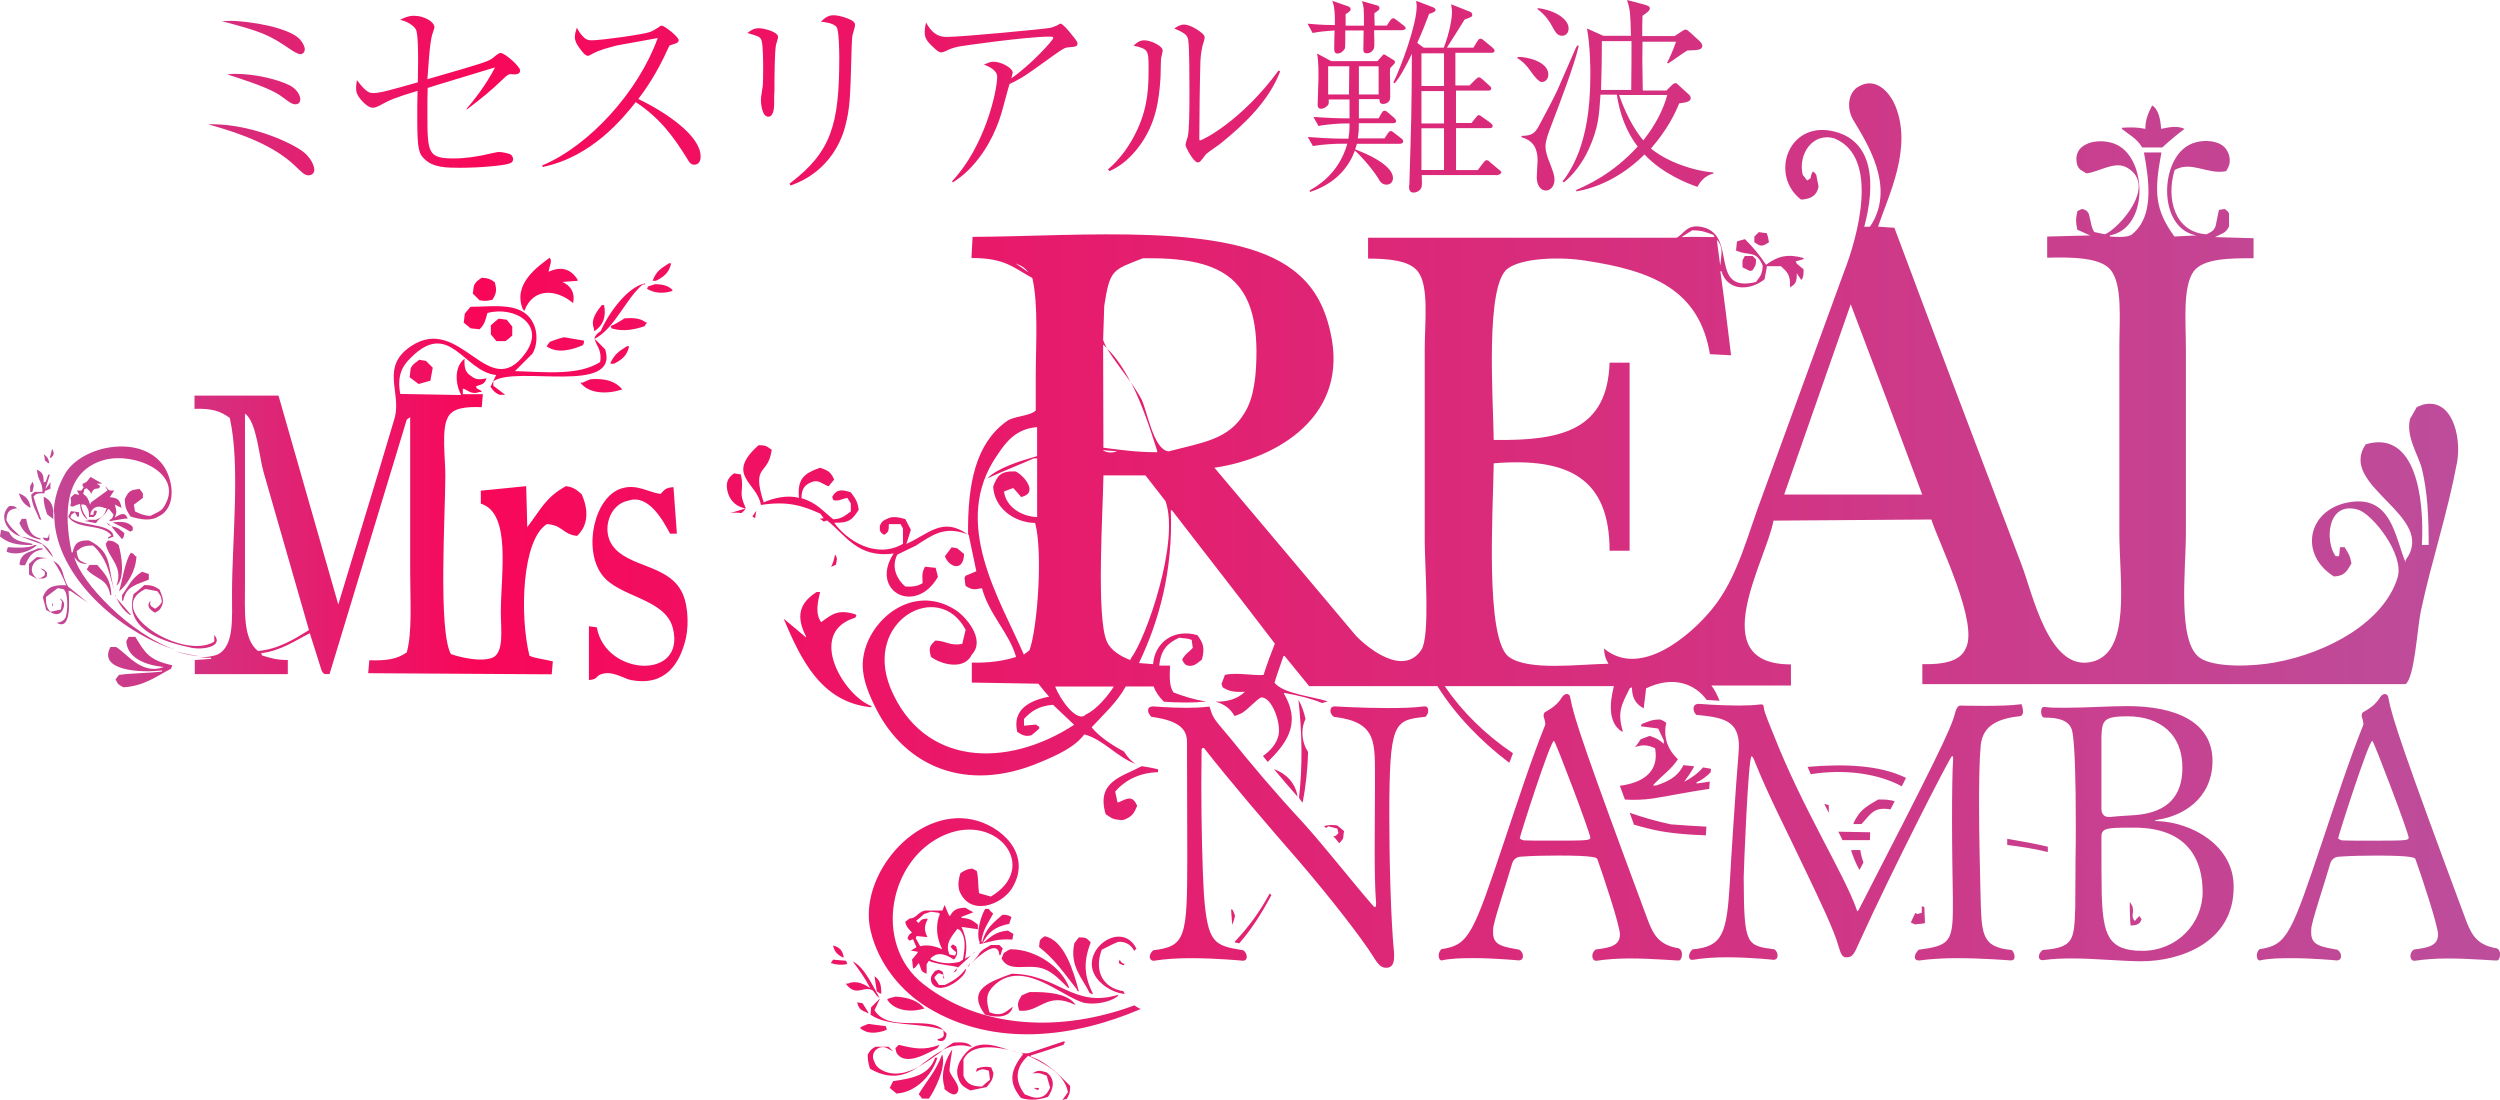
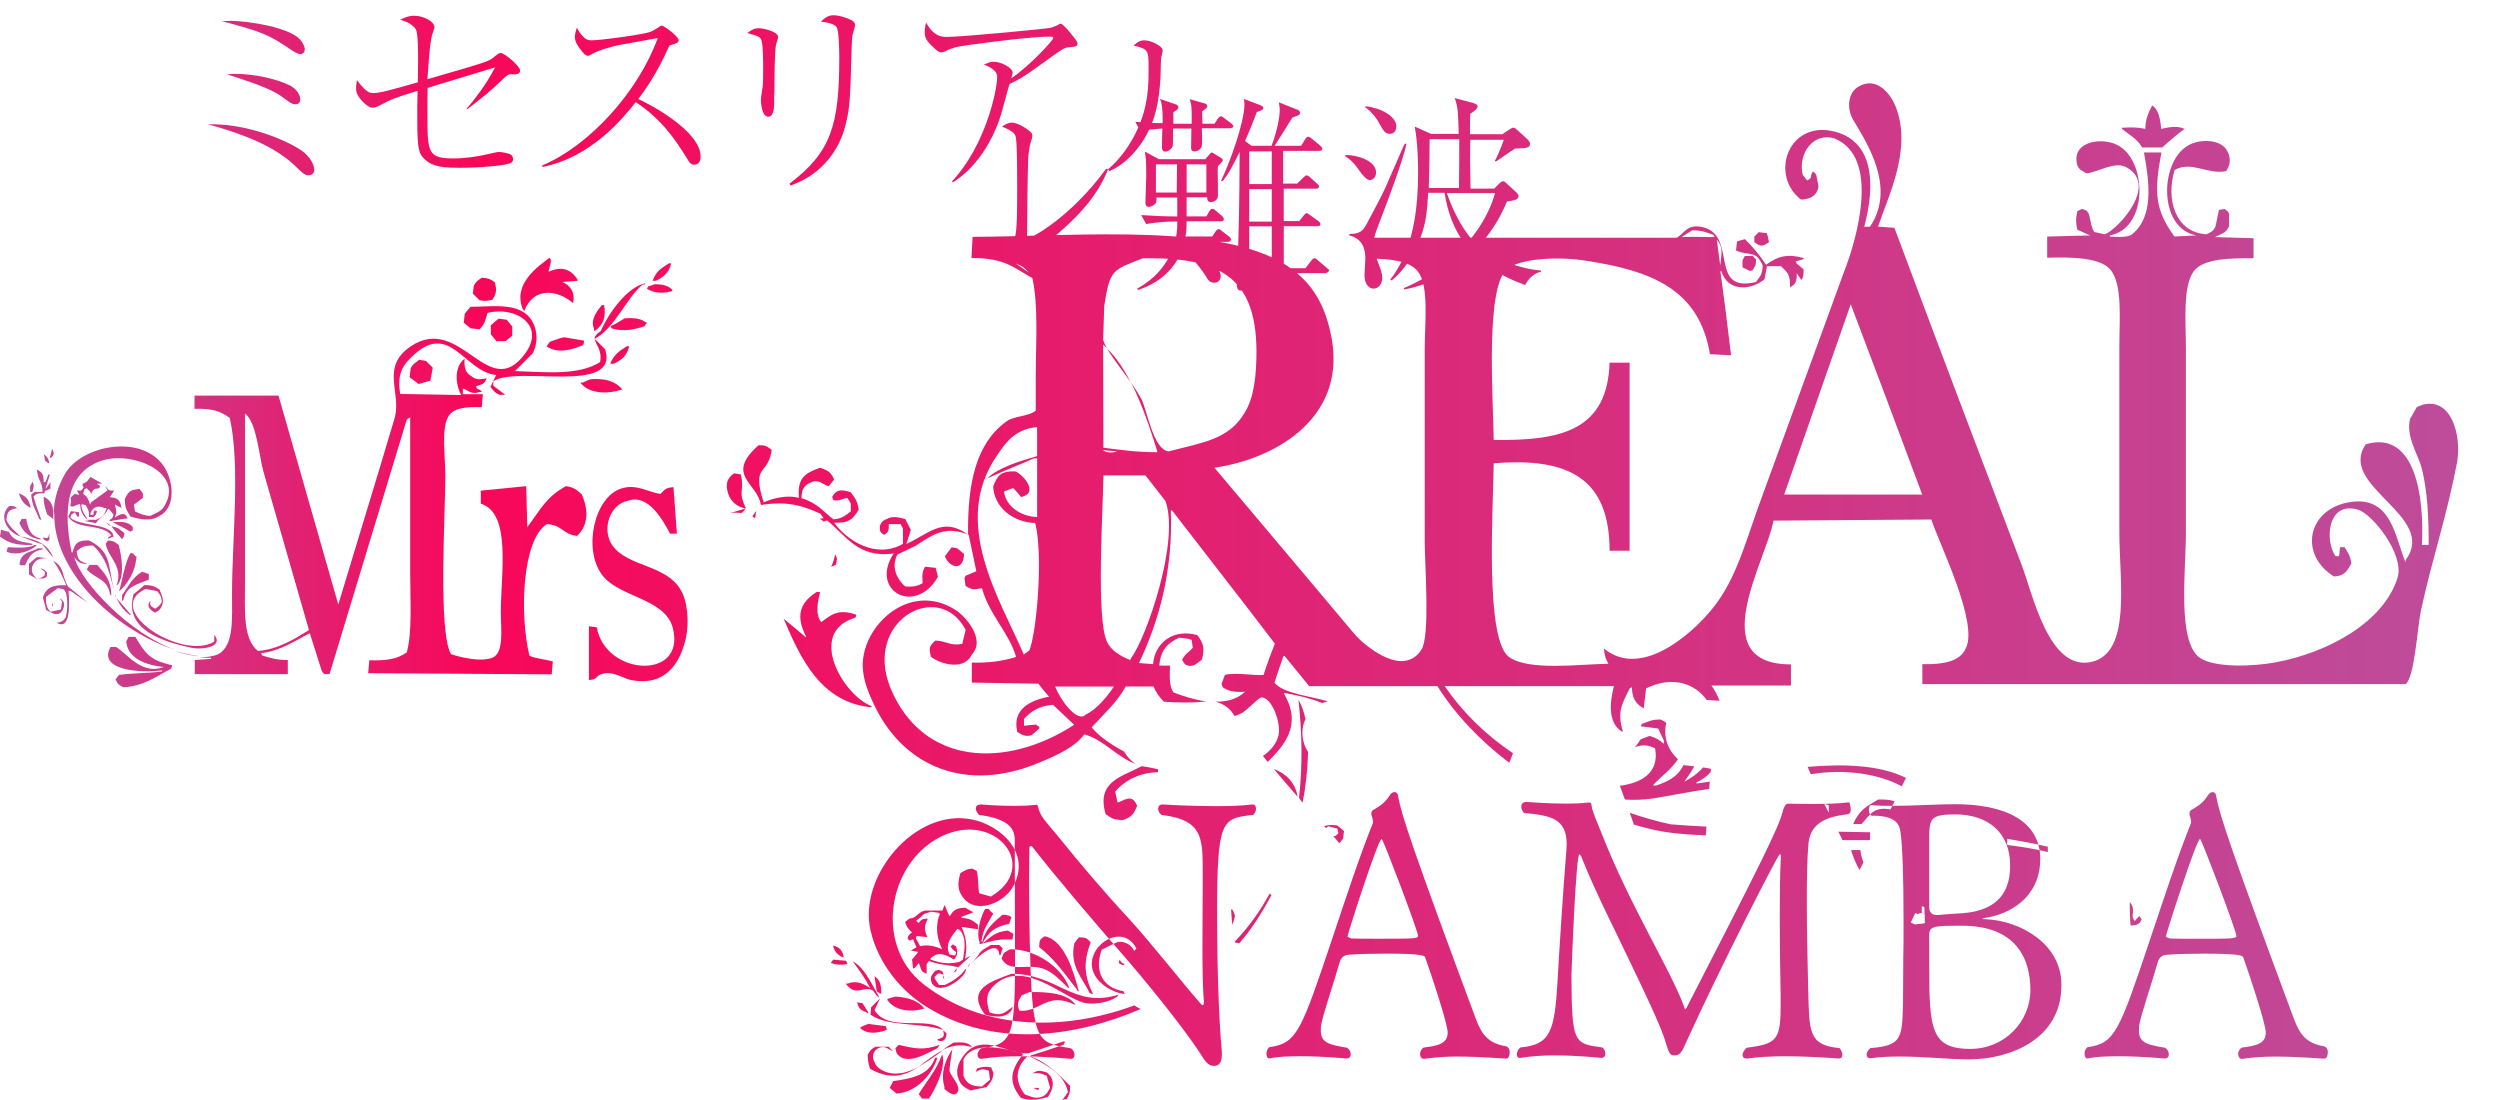
<svg xmlns="http://www.w3.org/2000/svg" id="_レイヤー_1" viewBox="0 0 627 275.89">
  <defs>
    <style>.cls-1{fill:url(#_名称未設定グラデーション_10);}</style>
    <linearGradient id="_名称未設定グラデーション_10" x1="0" y1="137.94" x2="627" y2="137.94" gradientUnits="userSpaceOnUse">
      <stop offset="0" stop-color="#bc4e9c" />
      <stop offset=".19" stop-color="#f80759" />
      <stop offset="1" stop-color="#bc4e9c" />
    </linearGradient>
  </defs>
-   <path class="cls-1" d="m209.64,141.62c-.42.21-.85.42-1.2.57.42-.85.71-1.77.92-2.76v-.21c.07,0,.21.07.28.07.14.28.14.57.28.85-.14.49-.14,1.06-.28,1.48Zm48.57,107.19c-.71.28-1.41.57-1.98.85-.85,1.41-1.27,2.12-.57,3.82,5.16.57,6.86-5.02,14.07-1.41-1.56-2.83-7-3.39-11.52-3.25Zm-14.71-9.12c-1.13.99-2.12,1.98-3.25,2.97-.14-.42-5.44-.71-7.28-1.7-.14.28-.42.57-.57.85v2.4c-1.7-.57-1.27-1.27-1.98-2.69-.71.85-.71,1.13-1.41,1.41-.14-.71-.14-1.56-.28-2.26.42-.57.99-1.13,1.41-1.7v-.28c-.57-.14-1.13-.14-1.7-.28.42-.28.99-.57,1.41-.85-.28-.57-.57-1.27-.85-1.98-1.27.28-.57.71-1.41-.28.42-.85.28-.85,1.13-1.41-.85-.99-1.27-1.13-1.7-2.69.42-.28.71-.57,1.13-.85,1.7,0,1.98-1.56,3.82-1.98h4.38l.57-1.41c.42.99.71,1.84,1.13,2.69h.28c.71-1.41,1.7-1.98,3.82-1.98.57.42,1.27.71,1.98,1.13-.99.42-1.98.71-2.97,1.13v.28c2.26.14,2.83.71,4.1,1.7v1.13c-1.41-.14-2.69-.42-4.1-.57,1.13,2.55,1.56,4.88.85,7.99.49-.35,1.06-.49,1.48-.78Zm-7.21-1.63c-1.27-2.55-1.84-5.73-.57-8.84l-.28-.28c-.57-.14-1.27-.14-1.98-.28-.57.14-1.13.42-1.7.57-.57.57-1.27,1.13-1.98,1.7l.57.57c.85-.85.57-.99,2.26-1.13v.28c-.85,1.7-.85,2.69,0,4.38-.99-.14-1.84-.14-2.69-.28-.14.14-.14.42-.28.57.42.57.71,1.27,1.13,1.98,1.91-.49,4.03.07,5.51.78Zm4.67-4.53c-.57-.57,0-.14-.85-.57-1.27,1.7-3.25,3.68-1.98,6.43l1.41.28c.14-.28.14-.57.28-.85-.71-.57-.85-.57-1.41-1.41l.57-.57c.28.14.57.42.85.57.42,1.7.28,2.26-.57,3.25-1.84-1.13-3.96-2.26-5.87-.28v.28c2.4.85,4.38,1.27,7.28.57.28-.14.57-.42.85-.57.42-2.62.85-5.16-.57-7.14Zm-57.84-104.85c.92-.14,1.91-.14,2.83,0,.49-.42.92-.78.99-1.13-1.27.42-2.55.71-3.82,1.13h0Zm96.44,121.68c.28-.14.57-.42.85-.57v-.28c-11.38,3.39-14.99-5.16-26.66-5.3-5.3,1.98-11.52,3.82-6.72,10.25,2.83.85,6.29.85,7-1.98-1.98,1.41-2.83,2.55-5.87,1.41-.85-2.97-.99-4.67,1.13-6.72,7.28-7,17.25,3.11,22.77,4.38,2.97.49,6.08-.35,7.49-1.2Zm-25.67-14.71c.14-.42.14-.99.28-1.41-.42-.28-.99-.57-1.41-.85-3.25.28-4.38,1.7-6.36,3.25,2.69-.64,3.75-1.2,7.49-.99Zm-11.24,7c.71-.71.42-.57.57-1.13-.14.42-.42.85-.57,1.13Zm38.18-1.98c-.28.85-.57.85.85,1.41h.14c.07-.14.14-.28.21-.35-.57-.07-.92-.42-1.2-1.06Zm28.35-12.44c-.14-.07-.28-.14-.42-.21,0,.42.07.85.07,1.2.07,1.06.14,1.98.21,2.76.35-.85.57-1.63.71-2.33-.14-.35-.42-.99-.57-1.41Zm-31.89-24.04c1.13.71,1.56,1.27,3.25,1.41.71.14,1.27.14,1.98-.28,1.56-.71,1.98-1.56,2.69-3.25-1.27-2.69-2.4-1.84-4.67-.85h-.28l-.57-2.69c2.69-3.11,6.43-4.74,10.75-4.88v-.71c-.57-.14-1.48-.35-2.76-.57l-1.34-.21c-5.02,2.69-11.45,3.82-9.05,12.02Zm42.21-11.31c1.98,2.4,3.96,4.67,5.94,6.93-.57-3.54-2.9-5.8-5.94-6.93Zm-42.21,54.58c1.48.99,3.04,1.63,4.81,1.84-.14-.21-.21-.42-.35-.71-4.95-.78-7.49-4.81-5.44-10.39,1.41-.71,2.69-1.41,4.1-1.98,1.84-.21,3.46.92,4.03,2.26l.57-.57c-4.24-8.41-17.39,2.83-7.71,9.54Zm-90.22-119.91c-2.12-4.67-.28-4.1-1.27-8.56-.57-.14-1.13-.14-1.7-.28-1.84,1.27-2.26,2.83-1.41,5.3.71,1.84,2.12,3.11,4.38,3.54Zm57.27,111.22v-.14.14Zm92.76-30.33c-.57-.42-1.13-.99-1.7-1.41-1.13-.21-2.26-.14-3.32.14.14.14.28.35.49.49.21-.14.35-.28.57-.42.71.14,1.56.42,2.26.57.14.42.14.71.28,1.13-.64.64-.49.71-1.27.78.49.57.99,1.13,1.48,1.77.35-.35.64-.78.92-1.13.14-.57.14-1.34.28-1.91Zm-98,35.49c1.13-.57.71-.42.85-1.13-.14.28-.57.71-.85,1.13Zm5.23-5.16c-.07.14-.14.21-.28.42.49-.28.28-.28.28-.42Zm2.05-2.12h0Zm1.56-8.7h-.85c-.99,1.56-2.4,6.01-1.41,8.27v.57c.28-.07.49-.14.71-.14,1.41-2.83,3.11-4.24,6.72-4.95.14-.57.42-1.13.57-1.7-.71-.42-.99-.57-2.26-.57-2.12,1.84-4.24,3.39-5.02,6.72h-.28c.42-3.11,1.7-4.67,2.97-7-.57-.49-.85-.78-1.13-1.2Zm14.07,6.86c-1.13.85-1.27.57-1.41,2.69,3.96,3.11,6.29,6.58,9.4,10.53.14.14.14.42.28.57h.28c-1.27-4.81-3.54-12.8-8.56-13.79Zm-11.38,4.74h.28c.14-.57.42-1.13.57-1.7l-.85-.85h-2.12c-1.27.85-2.4,1.13-3.25,2.69-.57.71-1.13,1.41-1.7,1.98,1.2-1.27,6.79-6.58,7.07-2.12Zm-13.79,5.8c-.14-.28-.14-.57-.28-.85v.85h.28Zm4.95-106.41c-.57-.42-1.13-.99-1.7-1.41-.42-.14-.99-.14-1.41-.28-.57.71-1.13,1.56-1.7,2.26.99,2.76,4.67,4.03,4.81-.57Zm9.97,100.05c-.14.42-.42.99-.57,1.41,1.98,3.82,6.72.99,10.82,2.69,2.4.99,4.1,2.97,5.87,4.67h.28c-1.7-4.88-8.13-9.69-14.71-9.69-.57.14-1.13.64-1.7.92Zm-16.4,4.24c-.28.14-.57.14-.85.28-.71.99-1.41,1.41-.85,2.97,2.12,3.82,9.26-1.98,8.56-3.54-1.27,1.84-3.11,3.11-5.3,4.1h-1.41c-.42-.57-.71-1.13-1.13-1.7v-.28c.99-1.13.85-1.13,2.26-.57-.14-.28-.14-.57-.28-.85-.35-.14-.64-.28-.99-.42Zm-45.96-113.27c.07-.64.14-1.2.28-1.84-.35.42-.64.92-.99,1.41.21.14.49.28.71.42Zm346.31,102.03c.99-.42.99-.57,1.41-1.41-.14-.28-.42-.57-.57-.85-.57.57-.85.85-1.13,1.27-1.13-1.27-.14-1.84-.57-3.54-.07-.28-.35-.71-.71-1.27,0,1.41,0,2.69.07,3.46,0,.92.07,1.77.14,2.47.49,0,.92-.07,1.34-.14Zm-66.67-23.26c-2.69-.07-5.3-.07-7.99-.14.35.71.71,1.41,1.06,2.12h6.86l.07-1.98h0Zm-142.33-7.42c.78-4.17,1.27-8.56,1.34-12.73-.92-1.41-1.41-3.11-1.41-4.81,0-1.27.28-2.4.78-3.46-.42-1.84-.99-3.46-1.77-4.81.99,8.98.99,17.18.14,24.53.21.49.57.85.92,1.27Zm210.56-164.32h5.02c1.84-1.7,3.54-3.11,5.59-4.67-1.84-.85-3.96-.42-5.87,0-.14-2.4-.71-5.02-2.26-5.87-.85,1.7-1.7,3.39-1.7,5.87-1.98-.42-3.54-.42-5.87-.28v.28c1.77,1.48,3.68,2.33,5.09,4.67Zm-93.61,23.76l-.28-1.41c-.14-.28-.14-.57-.28-.85-.71-.14-1.41-.14-1.98-.28-.42.42-.71.71-1.13,1.13v1.41c1.56,1.13,1.98,1.13,3.68,0Zm9.69,131.58c.28.64.49,1.2.78,1.84,8.41-1.34,16.83-.21,22.84,3.04.35-.71.71-1.41,1.06-2.12-6.65-3.25-15.48-3.54-24.68-2.76Zm29.27,35.14c-.21-.07-.42-.07-.64-.21v1.7c-.42.14-.71.14-1.13.28-.21-.14-.35-.21-.49-.28-.35.78-.78,1.56-1.13,2.4.28.14.64.35,1.13.49.71-.14,1.56-.14,2.26-.28.07,0,.07-.07.14-.07v-.64c-.07-.99-.07-2.12-.14-3.39Zm-63.56-20.72c-3.68-.78-7.07-1.77-10.32-2.9.35.99.71,1.98,1.06,2.97,1.13.35,2.26.64,3.39.92,4.53,1.2,9.47,1.56,14.64,1.77.07-.71.07-1.48.14-2.19-2.97-.14-5.94-.35-8.91-.57Zm84.35,3.61v1.56c3.54.42,7,.99,10.18,1.77v-1.34c-3.32-.78-6.79-1.41-10.18-1.98Zm-97.15-13.29c.42,1.06.78,2.26,1.27,3.46,2.33.14,4.74.07,7.07-.28,4.17-.64,9.12-1.7,14.07-2.4.07-.64.07-1.27.14-1.84-1.13.21-2.26.35-3.32.49v-.28c1.41-.64,2.55-1.48,3.54-2.55,0-.28.07-.49.07-.71v-.14c-.57-.14-1.27-.21-1.98-.35-1.2,1.41-2.83,2.62-4.74,3.61.71-.99,1.7-2.33,2.55-3.89h-.07l-2.55-.28-.07-.07c-1.13,2.26-2.76,3.82-6.86,5.16h-.85c2.05-2.33,4.6-3.96,6.29-6.58l-.35-.35c-1.84-1.84-2.83-4.1-2.83-6.58,0-.78.07-1.48.28-2.19-.42-.35-.92-.64-1.48-.85-2.4,0-3.11.57-4.67,1.13-.14.14-.14.42-.28.57,1.41.14,2.97.42,4.38.57.42.99.99,1.98,1.41,2.97v.85c-1.13-.99-1.84-1.41-3.54-1.98-.71.28-1.56.57-2.26.85-.42.71-.99,1.41-1.41,1.98,1.84-.71,3.25-.57,5.02.28,1.13,6.08-3.32,8.7-8.84,9.4Zm64.76,3.46c-3.11,1.84-4.53,2.55-6.15,5.87v.28h1.98c2.26-2.4,3.04-4.45,7.28-3.68.35-.71.71-1.34,1.06-2.05-1.13-.35-2.47-.49-4.17-.42Zm-4.45,12.66h-2.26v.28c.49,1.48,1.13,3.11,2.05,4.74.35-.64.64-1.27.99-1.91-.35-.92-.64-1.98-.78-3.11Zm-183.05-117.37c-1.56-3.11-3.54-6.15-5.87-8.41,1.48,2.55,3.89,5.51,5.87,8.41Zm175.13,108.04v-1.91c-.35-.14-.71-.21-1.13-.35.35.71.71,1.48,1.13,2.26Zm-226.82,49.07c-1.41-1.84-3.96-2.83-7.28-2.97-.71.14-1.41.42-1.98.57v.28c1.7,2.55,5.59,3.25,9.26,2.12Zm11.95,9.69c-.85-1.27-2.55-1.27-4.67-1.13-.71.42-1.7,1.13-2.69,1.84,2.26-1.13,4.53-1.56,7.35-.71Zm-24.46-17.82l.57,3.82c.28.14.57.42.85.57h.28c0-2.55-.42-3.39-1.7-4.38Zm51.26-9.69c-.42.42-.71.99-1.13,1.41-1.27,5.73,1.98,8.7,3.82,12.51.14.14.42.14.57.28h.28c-2.12-4.38-2.55-7.85-.57-12.94-.99-.99-.85-1.27-2.97-1.27Zm-45.18,26.94l-.85.85c.14.42.14.71.28,1.13,2.26,3.68,8.13-.14,10.25-1.13.14-.28.42-.57.57-.85-3.96,1.41-6.08.99-10.25,0Zm60.73-8.98c-.57-.21-1.13-.57-1.63-.92-18.38,6.79-38.46,6.01-52.96-5.37-12.8-10.11-8.56-31.6,5.59-37.47,13.08-5.44,23.62,8.27,11.38,15.55-.99-.28-1.98-.57-2.97-.85-.28-1.98-.14-3.96-.57-5.59-.42-.14-.71-.42-1.13-.57-1.56.14-1.98.57-2.97,1.13-.42,1.41-.71,2.83-.28,4.38,2.55,6.58,10.53,3.68,13.22-.57,5.3-8.7-2.97-15.84-9.97-17.25-14.35-2.97-28.63,14.21-25.52,27.79,1.98,8.56,7.85,15.41,14.35,19.37,16.83,10.25,37.05,7.42,53.45.35Zm-66.81.28c.42-.99.99-1.98,1.41-2.97-.71.71-1.56,1.56-2.26,2.26l-.14,1.84c4.38,3.11,12.09,1.84,18.24,3.82-3.75-3.68-13.72.78-17.25-4.95Zm-13.58-124.51c.28.42.57.71.85,1.13-.35.07-.71.07-.99.14.35.21.71.42.99.71.28-.14.57-.21.85-.28,4.67,3.68,7.71,9.54,16.69,8.27-6.15,9.4,5.44,15.7,11.1,5.87-.14-.71-.42-1.56-.57-2.26-.85-.14-1.7-.14-2.69-.28-.71,1.41-.71,1.98-.57,4.1-1.13.71-2.26.99-4.38.85-1.84-1.56-3.68-4.67-1.98-7.99l4.67-2.26c4.17-2.69,7.14-5.02,12.94-2.83-6.29-4.53-9.83,0-15.34,2.4.42-1.13.71-2.26,1.13-3.54l-1.41-2.69c-1.56-.42-3.25-.85-4.67,0-.99.42-1.27.71-1.7,1.7v1.13c.42.85.42.71,1.13,1.13.99-.71,1.13-.85,1.13-2.69h2.97c.14.42.42.71.57,1.13v3.82c-6.86,3.96-14.21-.99-17.25-5.3,3.96.14,4.67-.99,6.15-3.25-.28-2.26-.99-2.97-1.98-4.38-2.26-.71-3.54-.85-4.67,1.13.14.28.14.57.28.85,1.56.28,1.84-.28,3.54-.57.28.42.57.99.85,1.41v1.98c-1.41.99-2.12,1.84-4.38,1.98-2.55-1.98-4.24-4.24-7.99-5.3,0-2.4.85-3.39,2.69-4.1,1.7-.57,2.55.57,4.1,1.13.42-.57.99-1.13,1.41-1.7-.85-1.84-1.41-2.26-3.54-2.97-3.96,1.41-5.73,2.69-5.3,7.57-2.97-.85-6.72.14-8.84,1.13-3.11-9.69.99-6.58,1.98-12.94v-.28c-1.13-.71-1.13-1.13-3.25-1.13-8.56,7.57-.28,9.4.57,14.99,6.72-1.06,10.53.21,14.92,2.19Zm233.82-61.09c.57-.99.85-.99.85-2.69-.28-.28-.57-.57-.85-.85h-1.98c-.14.42-.42.71-.57,1.13v1.7c.57.28,1.13.57,1.7.85.28.14.57,0,.85-.14Zm-196.77,66.32c-.07,0-.07-.07-.14-.07.07.07.14.07.14.07h0Zm.14.07q-.07,0-.14-.07c-.14-12.94,1.98-22.91,9.69-28.42,1.56-1.27,5.87-1.27,7.28-2.69v-8.27c0-8.27.71-18.1-.85-24.96-4.88-2.69-6.86-5.02-15.27-5.02.14-1.7.14-3.54.28-5.3,27.5-.14,64.55-3.82,80.32,8.27,4.88,3.68,7.85,8.56,9.4,15.55,4.88,20.93-13.08,31.75-29.06,34.08,11.81,13.93,23.62,28.07,35.49,42.14,3.11,3.25,11.95,10.25,16.4,3.54,2.26-3.39.85-21.21.85-27.22v-48.29c0-6.43,1.13-15.7-1.7-19.37-2.12-2.83-7.57-3.25-12.51-3.25v-5.23h77.35c1.84-.85,2.55-3.54,6.43-2.69,9.12,1.98,1.41,16.69,13.5,13.79.99-1.41,1.56-1.7,1.7-4.1-1.7-4.1-3.39-2.26-6.72-3.82.14-.71.14-1.56.28-2.26.57-.14,1.27-.42,1.98-.57,1.98,1.98,3.68,3.96,5.3,6.43,2.83-2.12,5.3-2.83,9.4-1.7v.28c-.57.14-1.27.42-1.98.57.14.14.14.42.28.57.57.42,1.13.99,1.7,1.41,0,1.41,0,1.98-.57,2.69-.42-.57-.71-1.13-1.13-1.7,0,2.26-.28,2.69-1.7,3.54.14-3.25-.71-3.82-2.26-5.3h-3.54c-.14,1.13-.42,2.12-.57,3.25-3.39,2.83-9.26,3.25-10.82-1.98h-.28c.99,7,1.84,14.07,2.69,21.07-1.7-.14-3.54-.14-5.3-.28-2.69-16.12-14.35-20.93-31.32-23.47-6.15-.99-15.7-.71-19.37,1.98-5.73,4.1-3.68,32.31-3.54,42.99,17.25.28,28.49-2.55,29.06-19.37h5.02v47.16h-5.02c0-18.1-10.25-23.47-29.06-21.92-.14,11.67-2.26,44.05,3.82,48.57,5.02,3.54,17.25,1.84,24.96,1.7-.71-1.27-.99-1.84-1.13-3.82,9.12,7.57,21.64-3.25,26.94-9.69,6.58-7.85,8.98-18.67,12.94-29.06,6.72-18.52,13.5-36.91,20.22-55.43,3.54-8.98,9.12-29.06-2.26-33.73-5.44-1.7-9.26,3.96-7.99,9.12.42.42.71.99,1.13,1.41.28-.14.57-.42.85-.57q.14-1.13.57-1.7c.57.42.42.28.85.85.14.99.42,1.98.57,2.97-.42,2.26-1.98,3.11-4.38,3.25-7.85-6.01-3.39-19.37,7.57-17.25,10.82,2.12,11.1,13.5,8.27,24.04h1.41c.14-.28.42-.57.57-.85,5.59-9.54-1.27-20.08-4.67-25.81-1.84-2.97-1.41-7.14,1.41-8.56,4.53-2.55,7.99,2.12,9.12,5.02,4.24,10.53-1.7,22.2-4.38,30.19,1.41.14,2.69.14,4.1.28,10.53,28.21,21.21,56.42,31.89,84.49,2.83,7.42,6.86,26.8,17.53,24.39,10.11-2.26,7-20.36,7-32.45v-46.59c0-6.72.85-15.7-2.26-19.37-2.69-3.11-9.97-3.11-15.84-2.97v-5.3c3.54-.14,7.28-.14,10.82-.28-1.13-.42-2.12-.99-3.25-1.41-.42-1.84-.42-2.83,0-4.67l1.13-.57c.99.28,1.13.28,1.7,1.13.57,1.84.57,3.39,1.41,4.67l2.69.57c3.54-1.56,13.22-12.23,5.59-16.69-3.11-1.84-6.86.99-10.25,1.41-.99-.71-1.7-.71-2.26-1.98-1.84-6.29,6.86-7.42,10.82-4.67,6.72,4.53,6.72,20.5-2.69,22.2v.28c1.84.14,4.67.28,5.59-.57,5.44-4.38,4.38-12.94,2.97-20.5h4.38c-1.84,9.83-1.7,14.21,3.25,21.07,1.84-.14,3.68-.14,5.59-.28-9.54-1.56-9.4-18.24-2.26-22.48,2.97-1.84,8.56-1.7,9.97,1.41.57.85.85,2.69.28,3.82-.14.42-.42.71-.57,1.13-4.67.99-8.7-2.69-12.94-.28-2.26,7.28.14,15.7,7.99,16.12,1.13-.57,1.7-.71,2.26-1.98.28-1.41.57-2.69.85-4.1.42-.14.99-.14,1.41-.28.57.42.71.42,1.13,1.13v3.25c-.85,1.84-1.98,1.84-3.54,2.69,3.25.14,6.43.14,9.69.28v5.02c-5.73,0-12.51,0-14.99,3.25-2.83,3.82-1.98,12.8-1.98,19.37v46.31c0,9.4-2.26,27.36,3.54,31.32,3.82,2.55,13.5,2.12,18.81,1.13,13.22-2.4,27.36-10.11,30.76-21.35,1.7-5.87-6.43-15.98-9.97-16.97-7.85-2.26-8.27,8.13-5.59,11.67h.85c.14-.71.14-1.56.28-2.26h1.13c.85,1.41,1.41,2.12,1.7,4.1-1.13,1.84-1.56,3.11-4.38,3.25-8.7-5.44-6.72-16.4,3.25-18.52,11.1-2.26,11.95,8.27,14.71,14.99v-.57c8.27-11.1-17.25-18.52-9.97-29.06,12.51-3.68,14.71,13.5,14.07,25.24h1.7c0-7-.28-13.22-1.7-19.09-.85-3.39-4.1-8.13-2.97-12.51.57-.99,1.13-1.98,1.7-2.97.42-.14.99-.42,1.41-.57,7.28-1.98,9.83,7.71,8.7,14.35-2.55,13.5-6.43,24.82-9.12,37.47-.85,3.96-1.56,16.69-3.82,18.24h-121.19v-5.02c4.88.14,9.4-.57,10.82-3.82,3.54-6.15-6.72-26.66-8.56-32.45-13.22.14-26.37.14-39.59.28-1.84,10.11-17.68,36.06,4.38,36.06v5.3h-19.94c.85,1.13,1.48,2.47,2.05,3.82-1.27-.07-2.4-.14-3.25-.21-2.97-4.1-8.48-6.15-15.2-2.9-.14,1.7-.42,3.25-.57,5.02-1.84-.99-2.97-2.4-2.97-5.3-.14.14-.42.14-.57.28-1.84,3.82-3.25,5.73-1.7,10.82h-.28c-3.39-2.12-3.11-7-1.98-11.38h-42.42c4.24,6.29,10.18,12.16,17.11,16.83-.28.78-.64,1.63-.92,2.4-7.28-5.51-13.5-12.02-18.03-19.23h-32.17c-1.98-2.4-4.1-5.02-6.15-7.57h-.28c-.71,2.12-1.56,4.38-2.26,6.72,2.26,2.76,9.05,3.32,13.36,4.67-.49.14-.99.28-1.41.42-2.76-1.13-5.94-1.91-9.54-2.55v.28c4.53,7.71.21,12.73-4.1,17.04-.42-.49-.78-.99-1.2-1.48,1.98-1.41,3.39-3.11,3.89-5.16.71-3.25-1.7-9.54-4.24-9.54-.99.14-3.82,3.54-5.3,4.1-.49.21-.99.42-1.48.57-.99-1.84-2.76-3.11-4.81-3.61,2.83.07,5.44-.57,7.42-2.47-2.69.14-4.1-.14-5.59-1.13-.14-.28-.14-.57-.28-.85.28-.71.57-1.56.85-2.26,2.97-.71,7.42.28,9.69,0,.85-2.69,1.84-5.3,2.83-7.85-8.56-11.24-17.25-22.34-25.81-33.44h-.28c.57,15.27-2.97,27.79-7.99,38.32,1.27.14,2.4.14,3.54.28.42-5.44,5.16-8.98,11.1-7.28,1.41,1.84,1.98,3.25,1.13,6.15-1.13.85-2.12,1.98-3.82,1.41-.71-.42-.71-.71-1.13-1.41.85-1.56,1.7-1.84,2.69-2.97-.14-.57-.14-1.27-.28-1.98-.28-.14-.57-.14-.85-.28-.71-.14-1.56-.14-2.26-.28-2.83,1.27-4.67,2.97-5.02,7h2.69c-.14,3.25-.14,5.16.85,6.72,2.19.85,5.16,1.84,8.13,2.26l-.35.07c-1.34.14-2.97.21-4.67.21-2.05,0-4.03-.07-5.51-.21-1.13-1.13-2.05-2.4-2.55-3.82h-7c-2.26,4.1-5.59,7-8.56,10.25,1.77,2.19,4.81,4.31,8.13,6.08.64,1.06,1.41,1.98,2.33,2.69l.57.42c-4.88-1.84-8.06-6.15-12.87-7.42-2.4,3.25-7,5.3-11.1,7-18.52,7.85-33.73.99-41.01-13.22-1.56-3.11-4.24-8.41-3.25-13.5,1.56-9.12,12.23-18.1,22.77-11.67,2.69,1.56,7.99,7.57,4.38,11.38-1.84,3.96-7.57,2.55-10.25.57-.57-2.26-.42-2.69,1.13-4.1,2.83.14,3.68,1.41,6.72.85.28-1.27.57-2.4.85-3.54-6.72-12.8-25.81-2.26-18.81,14.71,8.13,19.37,28.92,20.22,46.03,9.12l-5.3-5.02c-3.54.28-5.44,1.56-7.28,3.54v1.7c.99-.14,1.98-.14,2.97-.28.28.14.57.42.85.57v.42c-.57.57-1.27,1.13-1.98,1.7-1.56.42-2.4-.14-3.54-.85-1.27-5.59,2.97-7.85,7.99-8.84-.99-1.13-1.84-2.12-2.69-3.25-5.59-.14-11.1-.14-16.69-.28v-5.02c4.24.14,7.99-.42,11.1-1.41-1.7-6.01-6.72-10.53-8.56-17.25-1.98.42-2.55.42-4.1-.57-.14-.57-.14-1.27-.28-1.98.14-.14.14-.42.28-.57.99-.42,1.84-.71,2.69-1.13l-1.91-9.12Zm204.55-10.11h34.64l-.14-.28c-5.87-15.84-11.81-31.6-17.82-47.44-5.51,15.77-11.1,31.75-16.69,47.72Zm-16.9-63.85c.28,2.12.57,4.24.85,6.43.28-2.76.85-4.74-.85-6.43Zm-8.84-.71c3.54-.14,4.67,0,8.27,0-.14-.14-.14-.42-.28-.57-1.7-.57-2.69-1.13-5.3-1.13-.99.57-1.84,1.13-2.69,1.7Zm-145.01,52.82c4.53.57,8.27,1.13,13.5,1.13v-.28c-1.7-5.44-3.82-11.81-6.58-17.25.99,1.56,1.98,2.97,2.69,4.38,1.41,2.97,2.97,12.51,6.72,12.94,8.7-2.26,15.13-2.97,19.09-9.69,2.4-3.82,2.97-9.54,2.97-15.55-.14-18.67-9.4-23.47-28.49-23.19-7.57,2.97-8.27,2.69-9.69,11.95-.14,2.83-.14,5.73-.28,8.56.28.71.57,1.41.99,2.12-.28-.42-.71-.71-.99-.99l.07,25.88h0Zm-.14.57c.71.71,2.55.85,3.54.28-1.13-.07-2.26-.07-3.54-.28Zm.99,48.01c.99,2.26,3.39,3.68,5.87,4.67.14-.14.14-.42.28-.57,3.68-4.88,12.23-29.2,8.56-39.31-1.7-2.12-3.25-4.24-5.02-6.43h-10.53c-.14,9.19-1.84,35.71.85,41.64Zm-12.94,11.31c.99,2.83,5.44,9.4,7.71,7,2.55-1.13,5.44-4.53,7-7h-14.71Zm-6.72-103.86c-.85-1.13-1.7-1.7-3.25-2.26,1.13.71,2.26,1.56,3.25,2.26Zm-1.13,95.87c.42-.42.99-.71,1.41-1.13,1.98-5.44,3.39-24.53,1.41-31.89-5.44-.14-10.25-3.82-10.53-9.12.99-2.69,1.84-3.96,5.59-3.82,1.98.85,6.01,5.44,1.41,6.43-.57-.71-1.27-1.56-1.98-2.26-.71.28-1.56.57-2.26.85v.28c.57,3.54,4.24,6.01,8.27,6.15v-14.71h-.85c-3.82,1.7-7.85,3.25-11.67,5.02,2.69-2.69,8.27-4.38,12.51-5.59v-7.28c-5.16.42-7.71,3.54-9.97,7-11.88,16.97.78,36.34,6.65,50.06Zm61.65,59.89c-2.4,4.45-5.3,8.48-8.77,12.09,0,.07.07.14.07.21.28.07.64.14,1.06.21,3.11-3.54,5.73-7.71,8.06-12.09-.14-.14-.28-.28-.42-.42Zm-81.03,35.14l-.85-.85c.28,1.56.28,1.84-1.41,2.26v.28c1.41.57,2.12-.14,2.26-1.7ZM34.22,139.5h-.28c-.57-.71-.28-.57-1.13-.85-1.41,1.84-2.26,7.57-2.97,9.69,2.05-1.7,4.24-5.09,4.38-8.84Zm-12.44,3.32c2.26,2.55,5.16,2.12,5.87,6.43h.28c-.14-3.96-1.7-5.44-3.54-7.57h-1.98c-.21.28-.35.71-.64,1.13Zm26.37,19.66c2.97.57,7.99-.42,5.59-3.25v1.7c-7.99,4.88-28.21-7.99-17.25-13.22.99.14,1.98.42,2.97.57.71.99.99,1.13,1.13,2.69-.57.99-.85,1.13-1.7,1.7-1.13-.71-1.41-.71-1.13-1.98-1.27,1.27,0,2.4,1.13,2.97.99-.57,1.27-.71,1.7-1.7.71-1.56-.14-2.83-.57-4.1-1.13-.71-1.7-1.13-3.82-1.13-.85.71-1.7,1.56-2.69,2.26-2.62,9.05,7.64,12.02,14.64,13.5Zm-4.1.85c1.98.71,4.1,1.13,6.15,1.27-2.05-.28-4.17-.71-6.15-1.27Zm-6.72-19.37c-.57-.14-1.13-.42-1.7-.57-2.69,1.7-3.11,3.25-5.02,5.87v1.41h.28c.71-3.68,3.25-3.96,6.43-5.3v-1.41Zm91.14-59.82v-2.26c-.42-.57-.99-1.13-1.41-1.7-.71-.14-1.41-.14-1.98-.28-.71.57-1.41,1.13-1.98,1.7v2.26c.42.57.99,1.13,1.41,1.7h2.26c.57-.42,1.13-.85,1.7-1.41Zm25.24,52.82c-2.97-3.96-.85-10.53,3.82-11.38,5.16-1.84,8.84,5.16,10.53,8.27h1.7c-.28-3.82-.57-7.85-.85-11.67-2.12.14-2.26.71-3.25,1.7-3.11-.42-5.87-2.55-9.69-1.41-6.86,1.98-9.83,15.13-5.02,21.64,4.1,5.73,15.98,5.87,17.82,13.5,3.25,13.08-16.97,11.95-19.09-.28-.71-.14-1.41-.14-1.98-.28v13.5c2.26-.14,1.7-.99,2.97-1.41,2.83-1.13,5.87,1.13,7.57,1.41,8.84,1.7,12.37-4.38,13.79-10.53.85-3.96.42-9.4-1.41-12.23-3.68-6.15-13.08-5.66-16.9-10.82Zm-124.51,12.94c-.14-.42-.14-.57-.28-.85,0,.28.14.57.28.85Zm116.66-26.02c1.7,3.82,1.84,7.71-1.13,10.53-3.68-.42-3.54-2.69-7.57-2.97-6.29,3.96-6.86,22.91-4.38,33.02,1.56.71,3.68.85,5.87,1.41-.14,1.13-.14,2.12-.28,3.25-15.41-.14-30.61-.14-46.03-.28.14-1.13.14-2.12.28-3.25,4.38.14,7-.28,9.4-1.98,1.41-5.16.85-13.36.85-19.94v-39.03c-.28.14-.57.42-.85.57-6.43,21.21-12.94,42.56-19.37,63.85-1.41,0-1.41.14-1.98-.85-.99-3.11-1.98-6.29-2.97-9.4-3.68,1.84-7.14,4.38-12.23,5.02.14.14.14.42.28.57,1.98.57,3.39,1.13,6.43,1.13v3.54h-23.33v-3.54c1.41-.14,2.69-.14,4.1-.28v-.28c-.99,0-1.84,0-2.83-.14,1.56,0,3.11-.14,4.53-.71,4.1-2.12,3.54-8.98,3.54-15.27,0-13.22,2.12-32.31-.57-44.05-2.4-1.7-4.38-2.4-8.84-2.26v-3.32h21.07c5.02,17.53,9.97,34.93,14.99,52.39,4.67-15.55,9.54-31.18,14.21-47.02,1.56-6.43-3.68-12.66,4.1-17.82,12.37-8.13,19.37,14.35,28.49,1.98,5.44-7.28-2.55-12.09-9.4-10.25-.57,2.12-.71,2.83-1.98,4.1-.71-.14-1.56-.14-2.26-.28-.57-.42-1.13-.99-1.7-1.41.14-.71.14-1.56.28-2.26.42-.57.99-1.13,1.41-1.7,6.15,0,13.79-1.56,16.12,5.02.71,1.98.57,4.88-.57,6.72l-4.38,4.38c7.99.28,15.98,1.13,21.35-2.26.57-3.25-1.27-4.38-1.27-5.73.85.85,1.7,1.7,2.55,2.55,3.54,11.52-22.2,3.96-28.07,7.99v1.13c.99.71,1.98,1.56,2.97,2.26h-1.41c-1.27-.57-1.41-.85-2.26-1.98.42-.99.99-1.98,1.41-2.97-8.13-.85-11.67-14.07-21.35-4.38-2.26,2.12-3.54,4.67-2.69,9.12,5.16.14,10.11.14,15.27.28-1.56-2.97-1.7-7.14.85-9.12-.14,2.4.28,3.54,1.7,4.38,1.13.99,2.12.85,3.82.57-.57,1.56-1.13,1.41-2.69,1.98.14.14.14.42.28.57.42.14.71.42,1.13.57v.28h-.57c-1.98.85-3.11-.71-4.1-.85v1.41h5.02c-.14,1.13-.14,2.12-.28,3.25-3.96-.14-7.42.14-8.56,2.69-1.56,2.97-.57,10.25-.57,14.35,0,9.83-1.84,39.17,1.41,44.9,2.12.71,7.42,2.12,10.53.85,2.83-1.41,1.98-7.14,1.98-11.38,0-9.69,2.69-24.82-5.02-27.22v-3.25c3.82-.42,7.57-.71,11.38-1.13.14,3.54.14,7.28.28,10.82v-.57c3.39-4.38,4.53-7.42,9.69-10.25,1.77.21,2.62.85,3.89,1.98Zm-68.37,34.15c-3.82-13.22-7.57-26.37-11.38-39.59-1.13-3.82-1.7-12.66-4.67-14.71v42.56c0,6.86-.57,13.93,3.25,16.97,4.95-.35,9.4-3.11,12.8-5.23Zm25.52-65.68c-.14.71-.14,1.56-.28,2.26.71.57,1.56,1.13,2.26,1.7.99-.28,1.98-.57,2.97-.85.14-1.13.42-2.12.57-3.25-.57-.57-1.13-1.13-1.7-1.7-.57-.14-1.13-.14-1.7-.28-.99.85-1.56.99-2.12,2.12Zm-74.73,38.6c-.07-.07-.14-.07-.21-.14v.14h.21Zm-6.22-.57h0c.07,0,0,0,0,0h0Zm8.56,4.88c.42-.71.42-.42.57-1.56-1.13-.85-1.41-1.41-3.25-1.7.85,1.13,1.7,2.12,2.69,3.25Zm-2.69-.99c-.28.14-.57.42-.85.57v.28c.42-.14.99-.42,1.41-.57-.14-.28-.14-.57-.28-.85-1.7-2.4-8.27-1.84-10.53-3.82v-.28c.14-.14.14-.42.28-.57.28-.14.57-.42.85-.57.14.42.42.71.57,1.13h.42v-1.13c-.71-.14-1.41-.14-1.98-.28-.28.42-.42.99-.71,1.41,2.12,3.39,8.41,1.63,10.82,4.67Zm0-2.33c-.42-.28-.71-.57-1.13-.85.57.85.14.42,1.13.85Zm1.27,14.99c2.26-1.84,1.27-7.71.57-10.25-.99-.71-.99-.99-2.69-1.13-.14.28-.42.57-.57.85.71,3.68,4.53,5.59,2.69,10.53Zm3.39,7.28h.28c-1.27-1.41-2.4-2.83-3.68-4.24.71,1.48,1.7,3.11,3.39,4.24Zm-12.51-27.79c.14,1.98.78,3.18,1.98,3.96-.85-1.27-1.41-1.98-1.7-3.82.42-.14.71,0,1.13.14.57.99.85,1.13.85,2.97h1.13c.14-.14.42-.42.57-.57.14-.28.14-.57.28-.85-.14-.14-.42-.14-.57-.28-.42.71-.28.57-.28,1.13h-.85c.28-1.7,1.84-2.55,3.54-1.7h.57c-.42,1.7-1.13,2.4-2.69,2.97h-1.98c.07.07.14.07.21.14-.28,0-.71.14-1.13.14.99.14,1.98.42,2.97.57.28-.99,2.26-1.84,2.97-3.54h.28l1.13,1.41c-.42,1.13-.28.85-1.13,1.41.21.07.35.21.57.28v-.14c1.13-.14,2.26-.42,3.54-.57h.57c-.71-1.84-1.84-1.13-3.25-.28.57-1.41.42-1.7,0-3.25.57.28,1.13.57,1.7.85-.42-1.84-.71-2.55-2.97-2.69.42-.57.71-1.13,1.13-1.7-1.7.14-1.27-.14-2.26-1.13.14.42.42.71.57,1.13-1.41.99-2.69,1.98-4.1,2.97-.14.14-.14.42-.28.57-.42-1.41-.71-1.98-1.7-2.69.14-.42.14-.71.28-1.13.14-.14.42-.14.57-.28.28.28.57.57.85.85.14.14.14.42.28.57.57-1.13.57-1.27,1.98-1.41.14-.14.14-.42.28-.57-.28-.14-.57-.42-.85-.57h1.41c-.99-.57-1.98-1.13-2.97-1.7-.71.85-.71,1.27-1.98,1.7,0,.99-.28.14.28.85-.85,1.13-.28.85-1.7.85.14.42.42.71.57,1.13-.42-.14-.71-.14-1.13-.28-1.98,1.56-.42.85-1.13,2.97.92.57.78-.14,2.47-.42Zm218.76,136.74c-1.41,2.12-3.11,5.73-1.98,9.4v.57c.42.28,2.4,2.26,3.25.85,1.13-1.7-1.98-4.24-1.98-5.59.14-1.7.42-3.39.71-5.23Zm-3.75,2.12h-.57c-1.41,4.24-5.44,5.16-10.53,5.87-.28.57-.57,1.13-.85,1.7.57.42,1.13.99,1.7,1.41,5.02-.28,8.98-4.81,10.25-8.98Zm1.2-.85c-1.56,4.24-3.82,6.58-5.87,9.97.28.42.57.71.85,1.13h1.7c1.41-1.98,4.45-7.92,3.32-11.1Zm19.51-.35c-.85-.28-1.77-.49-2.76-.71.92.21,1.84.49,2.76.71Zm-14.85,1.77c-.71,1.13-1.27,2.97-.57,4.67.57,1.7,1.41,2.12,2.97,2.97,1.41-.28,2.69-.57,4.1-.85.85-1.13,1.56-1.56,1.7-3.54-.14-.42-.42-.99-.57-1.41-1.41-.28-2.26-.14-3.54.28-.14.28-.14.57-.28.85,1.41-.71,1.56-.85,3.25-.28.14.85.14,1.56.28,2.26-.71.57-1.41,1.13-1.98,1.7-2.55,0-3.96-.71-4.67-2.69v-4.1c1.77-3.68,7-3.39,11.38-2.4-4.24-1.34-8.84-3.04-12.09,2.55Zm19.66,7h-1.41c.42.14.71.42,1.13.57l.28-.57Zm-2.12-7.85v-.28c2.69-.85,5.44-1.7,8.27-2.69.14-.85.85-.57,0-.85-2.97.99-5.87,1.98-8.84,2.97-.64.07-1.34,0-2.12-.14.28.07.57.14.85.28-3.11,3.96-3.96,7-.57,11.1,2.4.71,4.53.42,6.72-.28,1.41-1.98,1.98-4.38-.28-6.15-1.56-.42-2.26-.71-3.54.28,1.56-.28,2.26,0,3.54.57.28.99.57,1.98.85,2.97-.57,1.13-.85,1.7-1.98,2.26-1.7.71-3.11-.14-4.38-.57-2.69-3.54-2.26-6.86.85-9.69,3.82,1.84,9.12,4.38,9.97,9.12-.42.71-.99,1.41-1.41,1.98.42-.14.71-.14,1.13-.28.57-.99.85-1.41.85-3.25-2.76-2.76-5.94-6.08-9.9-7.35Zm-39.88-16.76c.71.28.99,1.56,1.98,1.98-1.7-2.83-3.68-7.57-6.72-9.12,1.56,2.12,3.11,4.24,4.38,6.72-1.27-.85-3.39-2.12-5.59-1.13h-.57c2.62,3.39,4.24.64,6.5,1.56Zm-6.43-7.28c-1.13-.14-2.12-.14-3.25-.28-.14.28-.42.57-.57.85,1.41.42,2.4.57,4.1.28,0-.28-.14-.57-.28-.85Zm6.43-63.85c-7.14-2.69-16.4-18.52-4.1-22.2.14-.14.14-.42.28-.57q-.14-.14-.28-.28c-4.24-1.27-5.73-.14-8.56,1.98-1.56-2.12-.85-5.02-.28-7.57h-.85c-4.24,2.69-5.3,6.01-2.69,11.1v.28c-1.84-1.56-3.68-3.11-5.59-4.67,4.24,9.97,9.26,20.93,21.92,22.2l.14-.28Zm-7.28,63h.28c-.28-1.7-.99-2.55-2.69-2.97.42,1.7,1.13,2.26,2.4,2.97Zm10.53,18.38c.14-.14.42-.14.57-.28-.14-.28-.14-.57-.28-.85-1.41-.14-2.97-.42-4.38-.57-.71.28-1.41.57-1.98.85v.28c1.7,1.41,3.82,1.27,6.08.57Zm8.41,9.12c2.26-1.27,4.38-2.83,6.29-4.24-2.33,1.06-4.17,2.76-6.29,4.24Zm0,0c-2.83,1.56-5.87,2.26-8.7.99-1.13-.57-1.84-1.13-2.26-2.26-.85-1.56-.14-2.97,1.13-3.54,1.56-.57,2.26.28,3.54.85l-1.13-1.13h-3.25c-1.13.57-1.41.99-1.98,1.98,0,1.41.14,1.98.57,3.54,5.23,2.97,8.84,1.7,12.09-.42Zm-12.51-13.43v-.28c-.42-.71-.99-1.56-1.41-2.26-.42-.14-.99-.14-1.41-.28.42,1.27.57,1.7,1.7,2.26.42.14.71.28,1.13.57Zm-55.5-173.22c-.14-.14-.42-.14-.57-.28-1.13-.85-2.83-.99-5.02-.85-1.13.71-2.26,1.41-3.54,1.98.14.14.14.42.28.57,2.97.85,5.73.28,8.27-.57.14-.28.28-.57.57-.85Zm-38.75-5.8c.99-1.56,1.13-2.4.57-4.38-.99-.71-1.41-.99-3.25-1.13-.99.71-1.41.85-1.98,1.98-.14.71-.14,1.41-.28,1.98l1.7,1.7c1.41.28,1.98.14,3.25-.14Zm-90.22,57.84v-.85c-1.2-1.34-2.9-1.41-5.02-1.13,1.48.71,3.04,1.48,4.45,2.33.14-.21.42-.21.57-.35Zm-20.22-20.43c-.14.71-.42,1.56-.57,2.26h.28c.85-.78.85-1.34.28-2.26Zm-2.4,23.97c.85,1.13,1.7,2.26,2.69,3.25-1.56-3.54-4.1-4.38-8.27-5.3,1.91.78,3.75,1.48,5.59,2.05Zm1.7-1.13v-1.7c-.42,1.7-.28,1.13-1.7,1.13.57.71.28.57,1.13.85.28,0,.42-.14.57-.28Zm-5.8-5.3h-1.13c-.14.42-.42.71-.57,1.13.99,2.26,2.55,3.68,5.3,4.1v-.28c-2.47-.64-3.04-2.19-3.61-4.95Zm134.9-45.53c-1.27.28-2.4.71-3.54,1.13-.28.42-.57.71-.85,1.13,2.69,1.98,6.58.85,9.12-.28.42-.85.14-.42.28-1.13-1.77-.28-3.32-.57-5.02-.85Zm16.33,2.26h-.57c-1.98,1.27-2.97,1.84-4.1,4.1v.28h.85c1.98-.99,3.25-1.98,3.82-4.38Zm-9.69,8.27c-.71.28-1.41.57-1.98.85h-.57c2.12,2.83,6.72,2.97,10.53,1.7-1.7-1.98-4.1-2.83-7.99-2.55ZM13.36,128.26c-.14-1.84-.85-2.97-2.4-3.68,0,2.12.42,2.97.85,4.38.42.42.99.71,1.41,1.13h.14c0-.57,0-1.27,0-1.84Zm155.27-55.29v-.28c-.99-.99-2.26-1.41-4.38-1.41-.57.14-1.13.42-1.7.57-.14.14-.14.42-.28.57,1.84,1.13,3.96,1.27,6.36.57Zm-19.66,9.97h.28c1.98-1.41,2.83-3.39,2.26-6.43h-.57c-.99,1.27-2.97,3.54-1.98,5.87v.57h0Zm19.37-16.9h-.57c-2.12,1.41-3.11,1.84-4.1,4.38h.85c1.98-.99,3.25-1.98,3.82-4.38Zm-19.23,18.95s-.14,0-.14.14q.14,0,.14-.14Zm0,0c5.02-2.55,7.85-10.11,12.09-13.65h.57v-.28c-4.67.99-9.4,7.99-11.1,11.95-1.13.78-1.56,1.41-1.56,1.98Zm-17.61-7c2.26-6.01,8.13-5.44,12.23-1.98.57-2.55-.57-4.38-2.69-5.3,1.27-.14,2.55-.14,3.82-.28v-.28c-1.56-2.55-3.96-3.54-7.28-1.98.28-1.7.99-2.69.28-3.54-2.83,2.12-9.4,6.58-6.72,12.94.07,0,.21.28.35.42ZM9.26,145.08h1.7c.99-.57.71-.14.85-1.41-.57-.71-.57-.85-1.7-1.13.42.28.71.57,1.13.85v.85c-.71.57-.71.71-1.98.85Zm4.1-4.45c1.27,1.84,2.26,3.68,3.25,6.15-3.54-.14-4.88.57-5.87,2.97.28,1.13.57,2.12.85,3.25.42.14.71.42,1.13.57,0-.07-.07-.07-.07-.07,1.41.92,2.62.64,3.18-.78.57-1.27.14-2.12-.85-2.69.14.28.42.57.57.85-.14.71-.14,1.41-.28,1.98-.85.14-1.7.42-2.69.57-.78-1.06-1.06-1.56-1.06-3.68.99-.71,1.98-1.56,2.97-2.26.42.14.99.14,1.41.28,1.27.85,1.13,5.3.57,7q-.57,1.27-2.26,1.41c3.54,2.12,3.25-4.88,2.97-7.99h.49c1.41.99,2.97,1.98,4.38,2.97-1.7-1.41-3.25-2.69-5.02-4.1-1.63-2.83-.78-4.81-3.68-6.43Zm-5.23,1.34c.71-1.56,1.56-1.98,3.82-1.98-.85-.14-1.7-.14-2.69-.28-.71.57-1.41,1.13-1.98,1.7v2.69c.71.42,1.41.71,1.98,1.13-.99-1.13-1.56-1.7-1.13-3.25Zm25.81,17.75h-1.7c-.14.42-.42.71-.57,1.13.28,4.38,5.16,6.01,9.4,6.43-5.44,2.12-9.12-3.25-11.95-5.02h-1.41c-3.25,5.87,7.42,6.58,12.94,5.87v.28c-3.25.42-7.71.42-10.82.85-.28.42-.57.71-.85,1.13.57,1.27.85,1.41,1.98,1.98,5.16-.28,8.41-2.83,11.95-4.67.14-.28.14-.57.28-.85-5.73-1.27-6.72-2.97-9.26-7.14Zm-15.27-19.94c.99,1.13,1.13,1.56,3.25,1.7-1.7-.85-2.4-.57-2.69-3.25,1.27-.99,1.7-1.41,4.1-1.41,3.96,3.54,4.24,8.27,5.59,12.09-2.12-6.58-.42-10.25-6.58-13.36-2.69-.14-3.68.71-4.1,2.97h-.28c-2.12-10.39-1.56-20.5,8.27-23.19,7.57-1.98,19.51,3.25,15.27,11.1-.85,1.84-1.98,1.98-3.82,2.97-1.84-.14-2.55-.57-3.82-1.13-.14-.57-.14-1.13-.28-1.7.71-.57,1.56-1.13,2.26-1.7v-1.13c-.28-.42-.57-.71-.85-1.13-.57.14-1.13.14-1.7.28-1.27.57-1.41,1.13-1.98,2.26,0,2.4.57,2.97,1.41,4.38,2.26.71,5.02,1.27,7,0,4.67-2.12,3.82-9.26,1.13-12.94-5.73-7.71-20.08-4.88-24.39,1.98-1.84,3.11-2.83,6.43-2.97,9.54.14.57.14,1.13.14,1.84h0c.57,14.56,16.12,28.49,30.33,33.02-11.38-3.96-23.62-16.9-25.31-23.19Zm-7.99-1.98v-.28h-1.13c-1.56.85-3.11.85-4.1,2.26q-.42.57-.57,1.7.14.14.28.28h1.13c.99-2.12,1.7-3.54,4.38-3.96Zm1.41-21.64h.28c-.28-1.41-.57-1.56-1.41-2.26.14.42.28.99.28,1.56.28.28.57.42.85.71Zm1.27,35.78c-.14-.28-.14-.57-.28-.85v.85h.28Zm-5.23-31.11c-.14.42-.42.71-.57,1.13v1.41h.57c.28-1.41.57-1.56,0-2.55Zm-.71,6.43h.28c-.42-1.98-1.13-2.83-2.97-3.54.57,1.84,1.27,2.69,2.69,3.54Zm.42-3.25c.14,2.83,1.27,4.1,1.98,6.15.14.14.42.14.57.28-.71-1.98-1.41-3.82-1.98-5.87.71-.85.99-.85,2.69-.85.07-.21.14-.35.14-.57l1.41-.57v-1.7c-.35.64-.85,1.27-1.27,1.77.35-1.2.78-2.4,1.13-3.61h-.42c-.14.57-.42,1.13-.57,1.7-.14.14-.42.14-.57.28,0-1.98-.28-2.55-1.7-3.25.28,2.97,1.41,2.97,1.41,5.59h-1.98c-.28.21-.57.49-.85.64Zm.85,12.66c-1.41.85-4.38.71-6.72.57-.14.28-.14.57-.28.85v.28c2.4,1.13,6.15-.14,7.57-1.7h-.57Zm-.57,0v-.28c-2.26-.57-4.67-.42-5.87-2.97-.71-.14-1.41-.42-1.98-.57-.14.57-.14,1.13-.28,1.7,1.98,1.56,3.96,2.26,8.13,2.12Zm-3.25-8.56c-.42-.57,0-.14-.57-.57l.57.57Zm.28,6.43c-1.41-1.41-2.55-2.12-3.54-4.1.14-1.98.57-2.69,2.69-2.97-.57-.57-.85-.57-1.98-.57-2.9,2.62-.35,6.79,2.83,7.64ZM75.09,37.4c3.11,1.91,3.75,4.53,3.75,5.16,0,.57-.35,1.41-1.48,1.41-.92,0-1.56-.64-3.46-2.47-5.09-4.81-12.73-7.85-21.71-10.32,8.48-.28,17.89,3.11,22.91,6.22ZM57.98,5.23c1.84,0,10.89.71,15.84,3.54,2.05,1.2,2.62,3.04,2.62,3.54,0,.57-.28,1.27-1.13,1.27-.64,0-1.84-.78-2.47-1.2-5.44-3.68-7-4.38-17.18-7.07,1.13-.07,1.7-.07,2.33-.07Zm.92,13.29c5.23,0,10.75,1.41,13.65,2.83,1.98.99,2.76,2.62,2.76,3.54s-.57,1.27-1.27,1.27c-.78,0-1.63-.64-3.04-1.7-2.12-1.63-5.37-3.04-14-5.8,1.06-.14,1.2-.14,1.91-.14Zm58.12,8.77c1.77-2.05,4.95-6.08,7.14-10.39-1.2.35-2.33.71-12.37,3.75-.78.21-3.89,1.2-4.53,1.41-.07,1.56-.07,3.96-.07,6.58,0,9.76.14,11.1,6.65,11.1,2.62,0,5.94-.42,9.69-1.34.49-.07,1.06-.28,1.63-.28.78,0,2.69.35,3.11.78.14.21.42.57.42.99,0,.78-.64,1.06-1.2,1.2-.99.35-6.5.99-12.23.99-3.25,0-6.58-.07-8.63-2.05-1.63-1.41-1.98-2.55-1.98-10.46,0-2.33,0-4.24.07-6.79-6.36,1.98-6.43,2.05-9.76,3.82-.35.14-.85.42-1.48.42-.85,0-1.77-.78-2.4-1.41-1.77-1.77-1.77-2.83-1.77-3.54,0-.49,0-.85.21-1.98,2.33,3.11,3.18,3.25,4.1,3.25,1.63,0,3.89-.64,11.17-2.69,0-.92.07-2.9.07-5.66,0-1.63,0-6.65-.57-7.64-.07-.14-1.06-1.7-3.96-2.4,1.27-.57,2.05-.99,3.54-.99,2.47,0,5.09,1.48,5.09,2.9,0,.14-.35,1.2-.57,1.84-.64,2.05-.99,8.63-1.2,11.17,1.48-.42,7.99-2.33,9.26-2.69,6.43-1.91,6.5-2.05,7.99-3.32.57-.42.78-.57,1.13-.57,1.06,0,4.88,3.39,4.88,4.38,0,.78-.71.99-1.41.99-.14,0-.99-.07-1.13-.07-.35.07-.78.28-1.48.99-3.68,3.54-5.44,4.88-9.4,7.92v-.21Zm18.95,14.21c11.81-4.95,24.11-18.45,28.99-31.96-1.63.35-8.77,1.56-10.18,1.84-2.12.57-4.38,1.13-6.08,2.05-.78.42-.99.57-1.27.57-.71,0-1.63-1.27-2.26-2.19-.57-.78-.99-1.56-.99-2.55,0-.78.28-1.63.49-2.33.28.49.49.99,1.13,1.77.92,1.06,1.41,1.41,2.62,1.41,2.33,0,13.08-1.48,14.71-2.12.64-.28.92-.42,2.12-1.2.42-.35.57-.35.78-.35.57,0,4.17,2.76,4.17,3.61,0,.64-.35.78-2.05,1.27-.28.07-.42.42-.57.78-2.97,6.58-5.87,10.61-7.49,12.73,6.93,3.32,15.63,9.19,15.63,14.42,0,.35,0,2.05-1.63,2.05-.78,0-1.2-.57-1.56-1.2-3.54-5.8-7.07-10.53-13.08-14.49-3.32,4.17-11.03,13.72-23.33,16.26l-.14-.35Zm58.19-17.39v1.7c0,.78,0,3.46-1.48,3.46s-1.84-2.97-1.84-4.24c0-.57.07-.78.35-2.76.14-.71.21-1.48.21-5.02,0-1.63,0-5.94-.42-7.14-.35-.92-.71-.99-3.54-1.84,1.2-.92,1.91-1.2,2.9-1.2.92,0,4.81.78,4.81,2.26,0,.35-.57,1.84-.57,2.19-.28,1.84-.35,7.14-.35,11.31l-.07,1.27h0Zm3.89,21.92c10.46-7.92,12.44-14.78,12.44-31.6,0-1.41-.07-6.72-.64-7.57-.64-1.06-3.11-1.34-3.96-1.41.71-.71,1.63-1.63,3.18-1.63s4.38.99,5.02,1.63c.35.35.35.71.35.92,0,.42-.57,2.12-.64,2.47-.14.85-.14,2.05-.21,3.25-.35,13.01-.42,14.92-1.63,19.66-.57,2.19-3.25,11.17-13.72,14.78l-.21-.49Zm40.73-.57c8.2-8.7,11.31-22.55,11.31-26.23,0-1.77-2.47-2.69-3.32-3.04.99-.42,1.63-.71,2.4-.71,2.05,0,4.81,1.63,4.81,2.69,0,.35-.28,1.13-.35,1.48,5.02-3.46,10.53-9.62,10.53-10.11,0-.35-.35-.35-.99-.35-5.87,0-22.41,2.4-22.63,2.47-1.63.35-2.33.64-3.46,1.2-.49.21-.78.28-.99.28-.57,0-1.13-.42-1.91-1.2-1.84-1.63-2.26-2.55-2.26-3.82,0-.71.07-1.41.35-2.47,1.84,3.46,3.89,3.61,5.23,3.61,3.75,0,24.39-1.98,25.81-2.26.78-.14,1.56-.57,1.84-.64.57-.35.64-.42.85-.42.49,0,1.84,1.56,2.33,2.19.64.78,1.91,2.19,1.91,2.76,0,.78-.57.85-2.33.99-.92.07-1.41.42-3.82,2.12-4.38,3.18-6.22,4.45-7.78,5.44-1.06.64-2.33,1.27-3.11,1.63-.35.99-1.48,5.44-1.77,6.36-.85,3.25-3.04,9.33-7.71,14.35-2.05,2.26-3.89,3.39-4.74,3.96l-.21-.28Zm39.1-2.97c3.25-2.76,5.66-6.29,7.42-10.11,2.69-5.87,2.76-10.89,2.76-15.2,0-4.53,0-4.88-3.75-5.73.57-.57,1.41-1.34,2.69-1.34,1.63,0,4.6,1.41,4.6,2.55,0,.35-.35,1.7-.42,2.05-.07.78-.07,4.38-.14,5.02-.35,5.16-1.06,11.31-5.44,17.11-1.63,2.12-4.03,4.67-7.35,6.08l-.35-.42Zm43.2-24.6c-2.83,7.35-8.77,13.08-14.78,17.96-.57.49-3.46,2.4-3.89,2.9-1.34,1.77-1.48,1.98-2.05,1.98-.99,0-3.04-3.82-3.04-4.38,0-.35.49-1.84.57-2.05.35-1.91.42-4.81.42-11.88,0-2.26,0-10.32-.28-12.16-.14-1.2-.42-1.84-3.54-3.11.57-.35,1.41-.99,2.47-.99,1.41,0,3.61,1.34,4.6,2.26.28.21.57.57.57,1.06,0,.35-.42,1.63-.49,1.84-.21.78-.49,2.26-.57,3.96-.14,3.54-.28,15.13-.28,19.02,0,.78,0,.92.14.92.64,0,10.39-4.81,19.73-17.53l.42.21Zm30.47-10.32h-6.93c.14,4.31.07,4.38-.14,4.81-.07.07-.57.99-1.63.99-.85,0-.92-.49-.92-.92,0-1.56.07-3.32.07-4.81h-4.6c0,.64,0,4.1-.07,4.38-.14.49-.92,1.41-1.91,1.41-.42,0-.71-.28-.78-.78-.07-.35.07-4.38.07-5.02-1.84.14-3.75.28-5.51.64l-1.27-2.33c3.54.35,6.29.35,6.86.35.07-4.17-.35-5.23-.64-6.08l4.03,1.41c.28.07.57.42.57.71,0,.49-.85.99-1.27,1.2v2.9h4.6c0-4.17,0-4.6-.49-6.15l3.96,1.13c.21.07.42.35.42.64,0,.35-.14.49-1.27,1.27,0,.85,0,1.2.07,3.11h3.04l.78-1.2c.42-.64.71-.64.85-.64.21,0,.35.07.99.57l1.56,1.2c.28.21.57.49.57.78-.21.35-.64.42-.99.42Zm-.49,28.49h-10.75c-.14.57-.28.85-.42,1.41,8.56,3.25,9.47,6.08,9.47,7.14,0,.99-.57,1.7-1.63,1.7-1.2,0-1.7-.92-2.05-1.56-1.84-2.97-5.23-6.5-5.87-7-1.2,3.32-4.1,8.06-11.24,10.39l-.14-.35c1.7-.99,7.35-4.1,9.47-11.74h-1.84c-1.06,0-4.24.14-6.79.57l-1.27-2.26c2.76.21,6.08.42,8.84.42h1.34c.21-1.41.28-1.84.28-3.82h-.99c-1.06,0-4.31.14-6.79.64l-1.27-2.26c3.04.21,6.08.35,9.05.35v-4.74h-5.23c.07.64,0,1.06-.07,1.27-.28.42-1.06,1.06-1.84,1.06s-.85-.64-.85-1.06c0-.99.21-5.66.21-6.72,0-3.96-.14-4.81-.35-6.08l3.54,1.91h11.6l1.06-1.2c.42-.42.42-.49.57-.49s.57.28.78.42l1.63.99c.14.07.35.28.35.49s-.07.35-.14.42c-.14.14-.92.99-1.06,1.13,0,.28-.07.99-.07,1.2.07,3.04.07,3.54.07,6.08,0,1.7-1.7,1.7-1.77,1.7-.92,0-.92-.71-.92-1.2h-5.16v4.81h4.95l.71-1.27c.35-.57.57-.64.78-.64.35,0,.49.14.99.57l1.41,1.2c.07.07.49.49.49.78,0,.57-.57.57-.78.57h-8.56c0,1.41,0,2.26-.28,3.82h6.72l.78-1.2c.14-.21.42-.64.78-.64.14,0,.35,0,.99.57l1.56,1.2c.28.14.57.49.57.78,0,.57-.64.64-.85.64Zm-17.96-19.44v7.07h5.23v-.71c0-2.12.07-4.24.07-6.36h-5.3Zm12.66,0h-4.95v7.07h4.95v-7.07Zm29.41,27.29h-18.6c.07,1.06.07,2.47,0,2.83-.21,1.13-1.41,1.56-2.05,1.56-1.13,0-1.13-1.06-1.13-1.63,0-.07,0-.14.07-.28.49-16.12.57-17.82.64-32.88-1.41,2.9-2.97,5.87-4.31,7.35l-.35-.14c1.98-3.96,5.87-14.56,5.87-19.16,0-.64-.14-.99-.14-1.34l4.31,1.63c.42.21.57.49.57.64,0,.49-.92.78-1.63.99-.78,2.12-1.7,4.45-2.97,7.28l1.63,1.2h5.02c1.41-3.61,2.05-7.21,2.05-8.84,0-.57,0-.85-.21-2.05l4.81,1.91c.28.14.49.35.49.71,0,.49-.14.57-1.91,1.2-.57.99-3.75,5.94-4.45,7.07h6.65l.99-1.63c.07-.07.35-.64.78-.64.28,0,.78.35.99.57l1.98,1.63c.21.21.57.49.57.78,0,.57-.57.57-.78.57h-9.05v8.2h3.54l1.48-1.48q.57-.57.85-.57c.35,0,.57.21.99.57l1.56,1.41c.35.28.57.49.57.78,0,.57-.57.57-.78.57h-8.06v8.13h3.89l1.06-1.34c.21-.28.49-.64.78-.64.21,0,.35.07.99.57l1.91,1.34c.28.21.57.57.57.78,0,.57-.57.57-.78.57h-8.41v10.53h5.44l1.41-1.84c.28-.35.49-.64.85-.64s.57.21.92.57l2.19,1.84c.28.21.57.42.57.78-.57.57-1.13.57-1.34.57Zm-13.01-30.54h-5.66v8.2h5.66v-8.2Zm0,9.47h-5.66v8.13h5.66v-8.13Zm0,9.33h-5.66v10.46h5.66v-10.46Zm24.53-11.6q-.92,0-2.9-2.83c-1.27-1.84-2.4-2.62-3.25-3.18l.14-.28c2.47-.07,7.64,1.27,7.64,4.38,0,1.13-.71,1.91-1.63,1.91Zm2.19,11.38c-.42,1.13-1.27,3.25-1.27,4.74s.64,3.11.99,3.96c.92,2.4,1.27,3.32,1.27,4.45,0,1.41-.85,2.69-2.19,2.69-1.13,0-2.26-1.13-2.26-3.32,0-.64.21-3.96.21-4.17,0-2.76-.85-5.02-4.03-5.87v-.35c2.69,0,3.46-.78,4.45-2.69,1.56-2.9,3.54-6.58,4.6-8.91l4.6-10.53c.07-.07.28-.49.35-.57l.35.14c-1.06,4.6-4.24,13.01-7.07,20.43Zm2.9-22.98c-1.2,0-1.63-.78-2.69-2.69-.28-.57-1.41-2.47-3.46-3.96v-.28c3.68.35,7.78,2.47,7.78,5.09,0,1.06-.64,1.84-1.63,1.84Zm33.94,37.9c-2.26-.78-8.63-3.18-13.29-8.13-4.81,4.81-10.82,8.2-17.11,9.26v-.35c2.69-1.2,8.98-3.89,15.41-10.89-2.9-3.75-4.53-8.34-5.23-13.01h-4.1c-.35,5.23-.49,8.2-2.9,13.58-1.63,3.61-4.1,6.72-6.29,8.41l-.35-.21c1.84-2.26,3.39-5.44,4.24-7.78,1.27-3.68,2.76-9.05,2.76-19.09,0-1.06,0-7-.85-11.52l4.1,1.84h6.93c-.14-5.23-.14-6.5-.99-8.98l4.53,1.2c.57.21,1.2.35,1.2.92,0,.64-1.06,1.27-1.84,1.84-.07,1.2-.07,3.39-.07,5.09h8.13l1.91-1.27c.35-.21.57-.35.85-.35.35,0,.42.14,1.13.71l2.47,2.26c.07.07.57.57.57,1.06,0,1.06-.99,1.13-3.75,1.2-1.41.85-3.46,2.4-4.81,3.25l-.28-.14c.57-1.06,1.34-2.69,2.26-5.3h-8.41c-.07,4.17-.07,4.95.07,12.23h5.94l1.2-1.2c.49-.49.71-.64,1.06-.64.28,0,.35.07.78.49l2.47,2.26c.35.28.57.57.57.99,0,.78-.78,1.06-2.9,1.34-.99,2.47-2.9,6.5-7.07,11.31.28.28,2.9,2.33,6.72,3.82,4.17,1.63,7.42,2.05,8.91,2.19v.28c-2.19.49-3.39,2.19-3.96,3.32Zm-23.97-36.55c0,4.1-.07,7.78-.21,12.23h7.57c.07-6.15.07-7.78.07-12.23h-7.42Zm4.31,13.5c2.26,6.5,4.95,10.04,6.08,11.38,3.04-3.82,5.02-7.71,6.01-11.38h-12.09Zm-57.62,181c0,10.46.35,25.67,1.2,34.29v.85c0,2.19-.92,2.76-1.98,2.76-1.2,0-1.98-.71-3.25-2.83-3.04-4.74-10.04-13.86-18.38-23.62-8.63-9.9-17.75-20.57-24.04-28.63q-.07-.07-.21-.07c-.21,0-.42.21-.42.42,0,2.62-.07,5.73-.07,9.05,0,9.83.28,21.21.64,27.08.92,12.66,2.62,13.01,9.9,14.21.57.42.85,1.06.85,1.63s-.28.99-.99.99c0,0-6.5-.64-13.01-.64-3.39,0-6.65.21-9.26.64h-.21c-.42,0-.85-.42-.85-.99s.28-1.06.85-1.63c8.13-.99,8.56-3.04,8.56-23.4,0-8.2-.07-19.44-.07-28.78,0-2.83-1.34-5.37-8.91-6.36-.35-.28-.85-.99-.85-1.63,0-.57.35-.99,1.34-.99,0,0,4.1.35,8.27.35,1.91,0,3.82-.07,5.44-.28h.07c.21,0,.35,0,.42.35.71,2.76,1.7,3.46,5.09,7.57,5.3,6.58,11.38,13.79,17.96,20.86,6.08,6.72,12.51,15.06,17.89,21.21.21.21.28.28.42.28s.28-.21.28-.71v-.28c-.28-3.39-.35-8.56-.35-13.65,0-5.59.07-11.1.07-14.49v-1.84c-.07-10.18.92-15.41-10.32-16.76-.57-.42-.85-.99-.85-1.56s.35-1.06,1.06-1.06c0,0,6.65.42,13.29.42,3.39,0,6.65-.07,9.12-.42h.21c.57,0,.85.42.85,1.06,0,.57-.21,1.06-.71,1.56-7.92.85-9.05,1.13-9.05,25.03Zm60.17,35.56c-2.9,0-5.8.21-8.13.57h-.21c-.57,0-.92-.57-.92-1.2,0-.57.28-1.27.92-1.63,3.46-.42,6.01-.92,6.01-3.75,0-2.19-4.17-14.78-5.66-18.88-.07-.35-.57-.92-9.69-.92-3.25,0-6.65.07-9.47.28-.57,0-1.84.28-2.26,1.84-1.27,4.45-4.03,12.66-4.53,15.2-.21.71-.21,1.34-.21,1.98,0,3.18,2.26,3.54,6.58,4.31.64.42.92,1.06.92,1.63,0,.64-.42,1.06-1.06,1.06-.07,0-5.8-.57-11.45-.57-2.83,0-5.73.07-7.85.57h-.07c-.42,0-.71-.57-.71-1.2,0-.57.21-1.2.71-1.63,6.93-.99,7.92-3.75,15.84-27.36,3.18-9.47,6.65-20.15,10.18-28.92v-.21c0-.42-.21-1.34-.35-1.63,0,0-.07-.21-.07-.35,0-.35.07-.85.42-.99,1.7-.99,3.04-1.84,4.17-3.68.35-.57.85-.85,1.2-.85.42,0,.85.28.92,1.06.85,4.74,3.89,13.86,19.51,55.86,1.48,3.89,3.04,6.08,7.64,6.86.64.28.85.92.85,1.48,0,.85-.35,1.56-.71,1.56,0,.14-6.29-.49-12.51-.49Zm-18.88-54.58c-.92,0-8.56,23.9-8.56,24.39,0,.35.71.42.92.57.85.07,3.68.07,6.72.07,8.77,0,10.04,0,10.04-.71,0-1.2-8.77-24.32-9.12-24.32Zm117.65-7.49c0,.57-.07.99-.57,1.27-5.66.64-9.47,2.26-10.04,7.28-.35,3.75-.42,9.19-.42,15.13,0,7.35.21,15.48.35,21.71.28,10.39,0,13.86,7.85,14.56.35.35.71,1.06.71,1.7,0,.57-.28.92-.99.92,0,0-6.72-.57-13.58-.57-3.39,0-6.72.21-9.26.57h-.21c-.64,0-.99-.35-.99-.85,0-.57.35-1.2.99-1.84,7.49-.99,8.56-1.84,8.56-10.46v-2.76c-.07-4.31-.21-11.95-.21-19.23,0-6.36.07-12.37.28-15.55,0-.35-.07-.57-.28-.57-.42,0-15.2,28.92-23.4,47.02-1.2,2.76-1.63,3.46-3.11,3.46h-.07c-.99,0-1.34-.99-1.91-2.83-.99-3.75-4.67-11.45-8.84-20.15-4.38-9.26-8.56-17.25-12.02-25.81-.42-1.2-.71-1.63-.92-1.63-.85,0-1.98,28.78-1.98,30.33.07,17.25.64,17.11,7.78,18.1.57.57.71,1.06.71,1.63s-.35.92-.92.99c-.07,0-5.8-.64-11.88-.64-3.04,0-6.01.21-8.48.64h-.21c-.42,0-.71-.35-.71-.92,0-.42.28-1.2.85-1.7,7.64-.71,8.63-3.89,9.4-17.11.21-4.38,1.48-24.04,2.19-32.38,0-.57.07-.99.07-1.48,0-6.58-4.17-7.21-10.68-7.85-.42-.42-.71-.99-.71-1.56,0-.64.35-1.2,1.34-1.2,0,0,5.09.42,10.04.42,1.91,0,3.82-.07,5.37-.28h.28c.42,0,.57.21.64.99.07,1.06,1.84,5.09,2.47,6.72,7.21,18.38,17.39,34.36,20.72,43.55.07.35.21.64.28.64,0,0,.07-.21.28-.35,18.81-36.55,23.33-45.67,24.18-49.42.28-.99.64-1.7,1.2-1.84,0,0,2.83.07,6.29.07,3.11,0,6.72-.07,9.19-.42.07.35.35,1.06.35,1.7Zm29.84,62.78h-.28c-5.8-.07-11.45-.71-17.25-.71-2.4,0-4.81.07-7.28.42h-.21c-.57,0-.85-.35-.85-.85,0-.57.28-1.2.99-1.7,7.85-.57,7.85-2.62,8.13-10.61,0-2.9.07-6.86.07-11.88.07-2.12.07-5.73.07-9.26,0-11.67-.28-18.67-.71-21.99-.21-1.63-.42-4.53-6.86-4.53h-.28c-.57,0-.85-.71-.85-1.48,0-.64.21-1.2.71-1.2h.07c1.48.21,3.18.21,5.09.21,5.3,0,11.45-.42,15.7-.42,12.37,0,21.42,4.03,21.42,13.79-.07,9.69-7.78,13.86-13.79,14.71-.35.07-.71.21-.71.28,0,0,.21.07.85.07,8.48.35,18.95,6.08,18.95,16.4.14,14-13.43,18.74-22.98,18.74Zm-3.68-61.44c-5.94,0-6.29,1.06-6.5,4.81v18.45c0,.35.07,1.98,1.84,1.98h.35c.92-.07,2.83-.28,4.53-.35,4.31-.21,13.58-.85,13.58-11.95.07-8.34-5.51-12.94-13.79-12.94Zm1.7,27.93h-1.06c-5.44,0-7.14.07-7.14,2.19,0,5.09,0,11.74.07,14.49.35,10.04,1.48,14.21,10.18,14.21s15.13-6.86,15.13-14.78-3.61-16.12-17.18-16.12Zm78.55,32.81c-2.9,0-5.8.21-8.13.57h-.21c-.57,0-.92-.57-.92-1.2,0-.57.28-1.27.92-1.63,3.46-.42,6.01-.92,6.01-3.75,0-2.19-4.17-14.78-5.66-18.88-.07-.35-.57-.92-9.69-.92-3.25,0-6.65.07-9.47.28-.57,0-1.84.28-2.26,1.84-1.27,4.45-4.03,12.66-4.53,15.2-.21.71-.21,1.34-.21,1.98,0,3.18,2.26,3.54,6.58,4.31.64.42.92,1.06.92,1.63,0,.64-.42,1.06-1.06,1.06-.07,0-5.8-.57-11.45-.57-2.83,0-5.73.07-7.85.57h-.07c-.42,0-.71-.57-.71-1.2,0-.57.21-1.2.71-1.63,6.93-.99,7.92-3.75,15.84-27.36,3.18-9.47,6.65-20.15,10.18-28.92v-.21c0-.42-.21-1.34-.35-1.63,0,0-.07-.21-.07-.35,0-.35.07-.85.42-.99,1.7-.99,3.04-1.84,4.17-3.68.35-.57.85-.85,1.2-.85.42,0,.85.28.92,1.06.85,4.74,3.89,13.86,19.51,55.86,1.48,3.89,3.04,6.08,7.64,6.86.64.28.85.92.85,1.48,0,.85-.35,1.56-.71,1.56,0,.14-6.29-.49-12.51-.49Zm-18.81-54.58c-.92,0-8.56,23.9-8.56,24.39,0,.35.71.42.92.57.85.07,3.68.07,6.72.07,8.77,0,10.04,0,10.04-.71,0-1.2-8.77-24.32-9.12-24.32Z" />
+   <path class="cls-1" d="m209.64,141.62c-.42.21-.85.42-1.2.57.42-.85.71-1.77.92-2.76v-.21c.07,0,.21.07.28.07.14.28.14.57.28.85-.14.49-.14,1.06-.28,1.48Zm48.57,107.19c-.71.28-1.41.57-1.98.85-.85,1.41-1.27,2.12-.57,3.82,5.16.57,6.86-5.02,14.07-1.41-1.56-2.83-7-3.39-11.52-3.25Zm-14.71-9.12c-1.13.99-2.12,1.98-3.25,2.97-.14-.42-5.44-.71-7.28-1.7-.14.28-.42.57-.57.85v2.4c-1.7-.57-1.27-1.27-1.98-2.69-.71.85-.71,1.13-1.41,1.41-.14-.71-.14-1.56-.28-2.26.42-.57.99-1.13,1.41-1.7v-.28c-.57-.14-1.13-.14-1.7-.28.42-.28.99-.57,1.41-.85-.28-.57-.57-1.27-.85-1.98-1.27.28-.57.71-1.41-.28.42-.85.28-.85,1.13-1.41-.85-.99-1.27-1.13-1.7-2.69.42-.28.71-.57,1.13-.85,1.7,0,1.98-1.56,3.82-1.98h4.38l.57-1.41c.42.99.71,1.84,1.13,2.69h.28c.71-1.41,1.7-1.98,3.82-1.98.57.42,1.27.71,1.98,1.13-.99.42-1.98.71-2.97,1.13v.28c2.26.14,2.83.71,4.1,1.7v1.13c-1.41-.14-2.69-.42-4.1-.57,1.13,2.55,1.56,4.88.85,7.99.49-.35,1.06-.49,1.48-.78Zm-7.21-1.63c-1.27-2.55-1.84-5.73-.57-8.84l-.28-.28c-.57-.14-1.27-.14-1.98-.28-.57.14-1.13.42-1.7.57-.57.57-1.27,1.13-1.98,1.7l.57.57c.85-.85.57-.99,2.26-1.13v.28c-.85,1.7-.85,2.69,0,4.38-.99-.14-1.84-.14-2.69-.28-.14.14-.14.42-.28.57.42.57.71,1.27,1.13,1.98,1.91-.49,4.03.07,5.51.78Zm4.67-4.53c-.57-.57,0-.14-.85-.57-1.27,1.7-3.25,3.68-1.98,6.43l1.41.28c.14-.28.14-.57.28-.85-.71-.57-.85-.57-1.41-1.41l.57-.57c.28.14.57.42.85.57.42,1.7.28,2.26-.57,3.25-1.84-1.13-3.96-2.26-5.87-.28v.28c2.4.85,4.38,1.27,7.28.57.28-.14.57-.42.85-.57.42-2.62.85-5.16-.57-7.14Zm-57.84-104.85c.92-.14,1.91-.14,2.83,0,.49-.42.92-.78.99-1.13-1.27.42-2.55.71-3.82,1.13h0Zm96.44,121.68c.28-.14.57-.42.85-.57v-.28c-11.38,3.39-14.99-5.16-26.66-5.3-5.3,1.98-11.52,3.82-6.72,10.25,2.83.85,6.29.85,7-1.98-1.98,1.41-2.83,2.55-5.87,1.41-.85-2.97-.99-4.67,1.13-6.72,7.28-7,17.25,3.11,22.77,4.38,2.97.49,6.08-.35,7.49-1.2Zm-25.67-14.71c.14-.42.14-.99.28-1.41-.42-.28-.99-.57-1.41-.85-3.25.28-4.38,1.7-6.36,3.25,2.69-.64,3.75-1.2,7.49-.99Zm-11.24,7c.71-.71.42-.57.57-1.13-.14.42-.42.85-.57,1.13Zm38.18-1.98c-.28.85-.57.85.85,1.41h.14c.07-.14.14-.28.21-.35-.57-.07-.92-.42-1.2-1.06Zm28.35-12.44c-.14-.07-.28-.14-.42-.21,0,.42.07.85.07,1.2.07,1.06.14,1.98.21,2.76.35-.85.57-1.63.71-2.33-.14-.35-.42-.99-.57-1.41Zm-31.89-24.04c1.13.71,1.56,1.27,3.25,1.41.71.14,1.27.14,1.98-.28,1.56-.71,1.98-1.56,2.69-3.25-1.27-2.69-2.4-1.84-4.67-.85h-.28l-.57-2.69c2.69-3.11,6.43-4.74,10.75-4.88v-.71c-.57-.14-1.48-.35-2.76-.57l-1.34-.21c-5.02,2.69-11.45,3.82-9.05,12.02Zm42.21-11.31c1.98,2.4,3.96,4.67,5.94,6.93-.57-3.54-2.9-5.8-5.94-6.93Zm-42.21,54.58c1.48.99,3.04,1.63,4.81,1.84-.14-.21-.21-.42-.35-.71-4.95-.78-7.49-4.81-5.44-10.39,1.41-.71,2.69-1.41,4.1-1.98,1.84-.21,3.46.92,4.03,2.26l.57-.57c-4.24-8.41-17.39,2.83-7.71,9.54Zm-90.22-119.91c-2.12-4.67-.28-4.1-1.27-8.56-.57-.14-1.13-.14-1.7-.28-1.84,1.27-2.26,2.83-1.41,5.3.71,1.84,2.12,3.11,4.38,3.54Zm57.27,111.22v-.14.14Zm92.76-30.33c-.57-.42-1.13-.99-1.7-1.41-1.13-.21-2.26-.14-3.32.14.14.14.28.35.49.49.21-.14.35-.28.57-.42.71.14,1.56.42,2.26.57.14.42.14.71.28,1.13-.64.64-.49.71-1.27.78.49.57.99,1.13,1.48,1.77.35-.35.64-.78.92-1.13.14-.57.14-1.34.28-1.91Zm-98,35.49c1.13-.57.71-.42.85-1.13-.14.28-.57.71-.85,1.13Zm5.23-5.16c-.07.14-.14.21-.28.42.49-.28.28-.28.28-.42Zm2.05-2.12h0Zm1.56-8.7h-.85c-.99,1.56-2.4,6.01-1.41,8.27v.57c.28-.07.49-.14.71-.14,1.41-2.83,3.11-4.24,6.72-4.95.14-.57.42-1.13.57-1.7-.71-.42-.99-.57-2.26-.57-2.12,1.84-4.24,3.39-5.02,6.72h-.28c.42-3.11,1.7-4.67,2.97-7-.57-.49-.85-.78-1.13-1.2Zm14.07,6.86c-1.13.85-1.27.57-1.41,2.69,3.96,3.11,6.29,6.58,9.4,10.53.14.14.14.42.28.57h.28c-1.27-4.81-3.54-12.8-8.56-13.79Zm-11.38,4.74h.28c.14-.57.42-1.13.57-1.7l-.85-.85h-2.12c-1.27.85-2.4,1.13-3.25,2.69-.57.71-1.13,1.41-1.7,1.98,1.2-1.27,6.79-6.58,7.07-2.12Zm-13.79,5.8c-.14-.28-.14-.57-.28-.85v.85h.28Zm4.95-106.41c-.57-.42-1.13-.99-1.7-1.41-.42-.14-.99-.14-1.41-.28-.57.71-1.13,1.56-1.7,2.26.99,2.76,4.67,4.03,4.81-.57Zm9.97,100.05c-.14.42-.42.99-.57,1.41,1.98,3.82,6.72.99,10.82,2.69,2.4.99,4.1,2.97,5.87,4.67h.28c-1.7-4.88-8.13-9.69-14.71-9.69-.57.14-1.13.64-1.7.92Zm-16.4,4.24c-.28.14-.57.14-.85.28-.71.99-1.41,1.41-.85,2.97,2.12,3.82,9.26-1.98,8.56-3.54-1.27,1.84-3.11,3.11-5.3,4.1h-1.41c-.42-.57-.71-1.13-1.13-1.7v-.28c.99-1.13.85-1.13,2.26-.57-.14-.28-.14-.57-.28-.85-.35-.14-.64-.28-.99-.42Zm-45.96-113.27c.07-.64.14-1.2.28-1.84-.35.42-.64.92-.99,1.41.21.14.49.28.71.42Zm346.31,102.03c.99-.42.99-.57,1.41-1.41-.14-.28-.42-.57-.57-.85-.57.57-.85.85-1.13,1.27-1.13-1.27-.14-1.84-.57-3.54-.07-.28-.35-.71-.71-1.27,0,1.41,0,2.69.07,3.46,0,.92.07,1.77.14,2.47.49,0,.92-.07,1.34-.14Zm-66.67-23.26c-2.69-.07-5.3-.07-7.99-.14.35.71.71,1.41,1.06,2.12h6.86l.07-1.98h0Zm-142.33-7.42c.78-4.17,1.27-8.56,1.34-12.73-.92-1.41-1.41-3.11-1.41-4.81,0-1.27.28-2.4.78-3.46-.42-1.84-.99-3.46-1.77-4.81.99,8.98.99,17.18.14,24.53.21.49.57.85.92,1.27Zm210.56-164.32h5.02c1.84-1.7,3.54-3.11,5.59-4.67-1.84-.85-3.96-.42-5.87,0-.14-2.4-.71-5.02-2.26-5.87-.85,1.7-1.7,3.39-1.7,5.87-1.98-.42-3.54-.42-5.87-.28v.28c1.77,1.48,3.68,2.33,5.09,4.67Zm-93.61,23.76l-.28-1.41c-.14-.28-.14-.57-.28-.85-.71-.14-1.41-.14-1.98-.28-.42.42-.71.71-1.13,1.13v1.41c1.56,1.13,1.98,1.13,3.68,0Zm9.69,131.58c.28.64.49,1.2.78,1.84,8.41-1.34,16.83-.21,22.84,3.04.35-.71.71-1.41,1.06-2.12-6.65-3.25-15.48-3.54-24.68-2.76Zm29.27,35.14c-.21-.07-.42-.07-.64-.21v1.7c-.42.14-.71.14-1.13.28-.21-.14-.35-.21-.49-.28-.35.78-.78,1.56-1.13,2.4.28.14.64.35,1.13.49.71-.14,1.56-.14,2.26-.28.07,0,.07-.07.14-.07v-.64c-.07-.99-.07-2.12-.14-3.39Zm-63.56-20.72c-3.68-.78-7.07-1.77-10.32-2.9.35.99.71,1.98,1.06,2.97,1.13.35,2.26.64,3.39.92,4.53,1.2,9.47,1.56,14.64,1.77.07-.71.07-1.48.14-2.19-2.97-.14-5.94-.35-8.91-.57Zm84.35,3.61v1.56c3.54.42,7,.99,10.18,1.77v-1.34c-3.32-.78-6.79-1.41-10.18-1.98Zm-97.15-13.29c.42,1.06.78,2.26,1.27,3.46,2.33.14,4.74.07,7.07-.28,4.17-.64,9.12-1.7,14.07-2.4.07-.64.07-1.27.14-1.84-1.13.21-2.26.35-3.32.49v-.28c1.41-.64,2.55-1.48,3.54-2.55,0-.28.07-.49.07-.71v-.14c-.57-.14-1.27-.21-1.98-.35-1.2,1.41-2.83,2.62-4.74,3.61.71-.99,1.7-2.33,2.55-3.89h-.07l-2.55-.28-.07-.07c-1.13,2.26-2.76,3.82-6.86,5.16h-.85c2.05-2.33,4.6-3.96,6.29-6.58l-.35-.35c-1.84-1.84-2.83-4.1-2.83-6.58,0-.78.07-1.48.28-2.19-.42-.35-.92-.64-1.48-.85-2.4,0-3.11.57-4.67,1.13-.14.14-.14.42-.28.57,1.41.14,2.97.42,4.38.57.42.99.99,1.98,1.41,2.97v.85c-1.13-.99-1.84-1.41-3.54-1.98-.71.28-1.56.57-2.26.85-.42.71-.99,1.41-1.41,1.98,1.84-.71,3.25-.57,5.02.28,1.13,6.08-3.32,8.7-8.84,9.4Zm64.76,3.46c-3.11,1.84-4.53,2.55-6.15,5.87v.28h1.98c2.26-2.4,3.04-4.45,7.28-3.68.35-.71.71-1.34,1.06-2.05-1.13-.35-2.47-.49-4.17-.42Zm-4.45,12.66h-2.26v.28c.49,1.48,1.13,3.11,2.05,4.74.35-.64.64-1.27.99-1.91-.35-.92-.64-1.98-.78-3.11Zm-183.05-117.37c-1.56-3.11-3.54-6.15-5.87-8.41,1.48,2.55,3.89,5.51,5.87,8.41Zm175.13,108.04v-1.91c-.35-.14-.71-.21-1.13-.35.35.71.71,1.48,1.13,2.26Zm-226.82,49.07c-1.41-1.84-3.96-2.83-7.28-2.97-.71.14-1.41.42-1.98.57v.28c1.7,2.55,5.59,3.25,9.26,2.12Zm11.95,9.69c-.85-1.27-2.55-1.27-4.67-1.13-.71.42-1.7,1.13-2.69,1.84,2.26-1.13,4.53-1.56,7.35-.71Zm-24.46-17.82l.57,3.82c.28.14.57.42.85.57h.28c0-2.55-.42-3.39-1.7-4.38Zm51.26-9.69c-.42.42-.71.99-1.13,1.41-1.27,5.73,1.98,8.7,3.82,12.51.14.14.42.14.57.28h.28c-2.12-4.38-2.55-7.85-.57-12.94-.99-.99-.85-1.27-2.97-1.27Zm-45.18,26.94l-.85.85c.14.42.14.71.28,1.13,2.26,3.68,8.13-.14,10.25-1.13.14-.28.42-.57.57-.85-3.96,1.41-6.08.99-10.25,0Zm60.73-8.98c-.57-.21-1.13-.57-1.63-.92-18.38,6.79-38.46,6.01-52.96-5.37-12.8-10.11-8.56-31.6,5.59-37.47,13.08-5.44,23.62,8.27,11.38,15.55-.99-.28-1.98-.57-2.97-.85-.28-1.98-.14-3.96-.57-5.59-.42-.14-.71-.42-1.13-.57-1.56.14-1.98.57-2.97,1.13-.42,1.41-.71,2.83-.28,4.38,2.55,6.58,10.53,3.68,13.22-.57,5.3-8.7-2.97-15.84-9.97-17.25-14.35-2.97-28.63,14.21-25.52,27.79,1.98,8.56,7.85,15.41,14.35,19.37,16.83,10.25,37.05,7.42,53.45.35Zm-66.81.28c.42-.99.99-1.98,1.41-2.97-.71.71-1.56,1.56-2.26,2.26l-.14,1.84c4.38,3.11,12.09,1.84,18.24,3.82-3.75-3.68-13.72.78-17.25-4.95Zm-13.58-124.51c.28.42.57.71.85,1.13-.35.07-.71.07-.99.14.35.21.71.42.99.71.28-.14.57-.21.85-.28,4.67,3.68,7.71,9.54,16.69,8.27-6.15,9.4,5.44,15.7,11.1,5.87-.14-.71-.42-1.56-.57-2.26-.85-.14-1.7-.14-2.69-.28-.71,1.41-.71,1.98-.57,4.1-1.13.71-2.26.99-4.38.85-1.84-1.56-3.68-4.67-1.98-7.99l4.67-2.26c4.17-2.69,7.14-5.02,12.94-2.83-6.29-4.53-9.83,0-15.34,2.4.42-1.13.71-2.26,1.13-3.54l-1.41-2.69c-1.56-.42-3.25-.85-4.67,0-.99.42-1.27.71-1.7,1.7v1.13c.42.85.42.71,1.13,1.13.99-.71,1.13-.85,1.13-2.69h2.97c.14.42.42.71.57,1.13v3.82c-6.86,3.96-14.21-.99-17.25-5.3,3.96.14,4.67-.99,6.15-3.25-.28-2.26-.99-2.97-1.98-4.38-2.26-.71-3.54-.85-4.67,1.13.14.28.14.57.28.85,1.56.28,1.84-.28,3.54-.57.28.42.57.99.85,1.41v1.98c-1.41.99-2.12,1.84-4.38,1.98-2.55-1.98-4.24-4.24-7.99-5.3,0-2.4.85-3.39,2.69-4.1,1.7-.57,2.55.57,4.1,1.13.42-.57.99-1.13,1.41-1.7-.85-1.84-1.41-2.26-3.54-2.97-3.96,1.41-5.73,2.69-5.3,7.57-2.97-.85-6.72.14-8.84,1.13-3.11-9.69.99-6.58,1.98-12.94v-.28c-1.13-.71-1.13-1.13-3.25-1.13-8.56,7.57-.28,9.4.57,14.99,6.72-1.06,10.53.21,14.92,2.19Zm233.82-61.09c.57-.99.85-.99.85-2.69-.28-.28-.57-.57-.85-.85h-1.98c-.14.42-.42.71-.57,1.13v1.7c.57.28,1.13.57,1.7.85.28.14.57,0,.85-.14Zm-196.77,66.32c-.07,0-.07-.07-.14-.07.07.07.14.07.14.07h0Zm.14.07q-.07,0-.14-.07c-.14-12.94,1.98-22.91,9.69-28.42,1.56-1.27,5.87-1.27,7.28-2.69v-8.27c0-8.27.71-18.1-.85-24.96-4.88-2.69-6.86-5.02-15.27-5.02.14-1.7.14-3.54.28-5.3,27.5-.14,64.55-3.82,80.32,8.27,4.88,3.68,7.85,8.56,9.4,15.55,4.88,20.93-13.08,31.75-29.06,34.08,11.81,13.93,23.62,28.07,35.49,42.14,3.11,3.25,11.95,10.25,16.4,3.54,2.26-3.39.85-21.21.85-27.22v-48.29c0-6.43,1.13-15.7-1.7-19.37-2.12-2.83-7.57-3.25-12.51-3.25v-5.23h77.35c1.84-.85,2.55-3.54,6.43-2.69,9.12,1.98,1.41,16.69,13.5,13.79.99-1.41,1.56-1.7,1.7-4.1-1.7-4.1-3.39-2.26-6.72-3.82.14-.71.14-1.56.28-2.26.57-.14,1.27-.42,1.98-.57,1.98,1.98,3.68,3.96,5.3,6.43,2.83-2.12,5.3-2.83,9.4-1.7v.28c-.57.14-1.27.42-1.98.57.14.14.14.42.28.57.57.42,1.13.99,1.7,1.41,0,1.41,0,1.98-.57,2.69-.42-.57-.71-1.13-1.13-1.7,0,2.26-.28,2.69-1.7,3.54.14-3.25-.71-3.82-2.26-5.3h-3.54c-.14,1.13-.42,2.12-.57,3.25-3.39,2.83-9.26,3.25-10.82-1.98h-.28c.99,7,1.84,14.07,2.69,21.07-1.7-.14-3.54-.14-5.3-.28-2.69-16.12-14.35-20.93-31.32-23.47-6.15-.99-15.7-.71-19.37,1.98-5.73,4.1-3.68,32.31-3.54,42.99,17.25.28,28.49-2.55,29.06-19.37h5.02v47.16h-5.02c0-18.1-10.25-23.47-29.06-21.92-.14,11.67-2.26,44.05,3.82,48.57,5.02,3.54,17.25,1.84,24.96,1.7-.71-1.27-.99-1.84-1.13-3.82,9.12,7.57,21.64-3.25,26.94-9.69,6.58-7.85,8.98-18.67,12.94-29.06,6.72-18.52,13.5-36.91,20.22-55.43,3.54-8.98,9.12-29.06-2.26-33.73-5.44-1.7-9.26,3.96-7.99,9.12.42.42.71.99,1.13,1.41.28-.14.57-.42.85-.57q.14-1.13.57-1.7c.57.42.42.28.85.85.14.99.42,1.98.57,2.97-.42,2.26-1.98,3.11-4.38,3.25-7.85-6.01-3.39-19.37,7.57-17.25,10.82,2.12,11.1,13.5,8.27,24.04h1.41c.14-.28.42-.57.57-.85,5.59-9.54-1.27-20.08-4.67-25.81-1.84-2.97-1.41-7.14,1.41-8.56,4.53-2.55,7.99,2.12,9.12,5.02,4.24,10.53-1.7,22.2-4.38,30.19,1.41.14,2.69.14,4.1.28,10.53,28.21,21.21,56.42,31.89,84.49,2.83,7.42,6.86,26.8,17.53,24.39,10.11-2.26,7-20.36,7-32.45v-46.59c0-6.72.85-15.7-2.26-19.37-2.69-3.11-9.97-3.11-15.84-2.97v-5.3c3.54-.14,7.28-.14,10.82-.28-1.13-.42-2.12-.99-3.25-1.41-.42-1.84-.42-2.83,0-4.67l1.13-.57c.99.28,1.13.28,1.7,1.13.57,1.84.57,3.39,1.41,4.67l2.69.57c3.54-1.56,13.22-12.23,5.59-16.69-3.11-1.84-6.86.99-10.25,1.41-.99-.71-1.7-.71-2.26-1.98-1.84-6.29,6.86-7.42,10.82-4.67,6.72,4.53,6.72,20.5-2.69,22.2v.28c1.84.14,4.67.28,5.59-.57,5.44-4.38,4.38-12.94,2.97-20.5h4.38c-1.84,9.83-1.7,14.21,3.25,21.07,1.84-.14,3.68-.14,5.59-.28-9.54-1.56-9.4-18.24-2.26-22.48,2.97-1.84,8.56-1.7,9.97,1.41.57.85.85,2.69.28,3.82-.14.42-.42.71-.57,1.13-4.67.99-8.7-2.69-12.94-.28-2.26,7.28.14,15.7,7.99,16.12,1.13-.57,1.7-.71,2.26-1.98.28-1.41.57-2.69.85-4.1.42-.14.99-.14,1.41-.28.57.42.71.42,1.13,1.13v3.25c-.85,1.84-1.98,1.84-3.54,2.69,3.25.14,6.43.14,9.69.28v5.02c-5.73,0-12.51,0-14.99,3.25-2.83,3.82-1.98,12.8-1.98,19.37v46.31c0,9.4-2.26,27.36,3.54,31.32,3.82,2.55,13.5,2.12,18.81,1.13,13.22-2.4,27.36-10.11,30.76-21.35,1.7-5.87-6.43-15.98-9.97-16.97-7.85-2.26-8.27,8.13-5.59,11.67h.85c.14-.71.14-1.56.28-2.26h1.13c.85,1.41,1.41,2.12,1.7,4.1-1.13,1.84-1.56,3.11-4.38,3.25-8.7-5.44-6.72-16.4,3.25-18.52,11.1-2.26,11.95,8.27,14.71,14.99v-.57c8.27-11.1-17.25-18.52-9.97-29.06,12.51-3.68,14.71,13.5,14.07,25.24h1.7c0-7-.28-13.22-1.7-19.09-.85-3.39-4.1-8.13-2.97-12.51.57-.99,1.13-1.98,1.7-2.97.42-.14.99-.42,1.41-.57,7.28-1.98,9.83,7.71,8.7,14.35-2.55,13.5-6.43,24.82-9.12,37.47-.85,3.96-1.56,16.69-3.82,18.24h-121.19v-5.02c4.88.14,9.4-.57,10.82-3.82,3.54-6.15-6.72-26.66-8.56-32.45-13.22.14-26.37.14-39.59.28-1.84,10.11-17.68,36.06,4.38,36.06v5.3h-19.94c.85,1.13,1.48,2.47,2.05,3.82-1.27-.07-2.4-.14-3.25-.21-2.97-4.1-8.48-6.15-15.2-2.9-.14,1.7-.42,3.25-.57,5.02-1.84-.99-2.97-2.4-2.97-5.3-.14.14-.42.14-.57.28-1.84,3.82-3.25,5.73-1.7,10.82h-.28c-3.39-2.12-3.11-7-1.98-11.38h-42.42c4.24,6.29,10.18,12.16,17.11,16.83-.28.78-.64,1.63-.92,2.4-7.28-5.51-13.5-12.02-18.03-19.23h-32.17c-1.98-2.4-4.1-5.02-6.15-7.57h-.28c-.71,2.12-1.56,4.38-2.26,6.72,2.26,2.76,9.05,3.32,13.36,4.67-.49.14-.99.28-1.41.42-2.76-1.13-5.94-1.91-9.54-2.55v.28c4.53,7.71.21,12.73-4.1,17.04-.42-.49-.78-.99-1.2-1.48,1.98-1.41,3.39-3.11,3.89-5.16.71-3.25-1.7-9.54-4.24-9.54-.99.14-3.82,3.54-5.3,4.1-.49.21-.99.42-1.48.57-.99-1.84-2.76-3.11-4.81-3.61,2.83.07,5.44-.57,7.42-2.47-2.69.14-4.1-.14-5.59-1.13-.14-.28-.14-.57-.28-.85.28-.71.57-1.56.85-2.26,2.97-.71,7.42.28,9.69,0,.85-2.69,1.84-5.3,2.83-7.85-8.56-11.24-17.25-22.34-25.81-33.44h-.28c.57,15.27-2.97,27.79-7.99,38.32,1.27.14,2.4.14,3.54.28.42-5.44,5.16-8.98,11.1-7.28,1.41,1.84,1.98,3.25,1.13,6.15-1.13.85-2.12,1.98-3.82,1.41-.71-.42-.71-.71-1.13-1.41.85-1.56,1.7-1.84,2.69-2.97-.14-.57-.14-1.27-.28-1.98-.28-.14-.57-.14-.85-.28-.71-.14-1.56-.14-2.26-.28-2.83,1.27-4.67,2.97-5.02,7h2.69c-.14,3.25-.14,5.16.85,6.72,2.19.85,5.16,1.84,8.13,2.26l-.35.07c-1.34.14-2.97.21-4.67.21-2.05,0-4.03-.07-5.51-.21-1.13-1.13-2.05-2.4-2.55-3.82h-7c-2.26,4.1-5.59,7-8.56,10.25,1.77,2.19,4.81,4.31,8.13,6.08.64,1.06,1.41,1.98,2.33,2.69l.57.42c-4.88-1.84-8.06-6.15-12.87-7.42-2.4,3.25-7,5.3-11.1,7-18.52,7.85-33.73.99-41.01-13.22-1.56-3.11-4.24-8.41-3.25-13.5,1.56-9.12,12.23-18.1,22.77-11.67,2.69,1.56,7.99,7.57,4.38,11.38-1.84,3.96-7.57,2.55-10.25.57-.57-2.26-.42-2.69,1.13-4.1,2.83.14,3.68,1.41,6.72.85.28-1.27.57-2.4.85-3.54-6.72-12.8-25.81-2.26-18.81,14.71,8.13,19.37,28.92,20.22,46.03,9.12l-5.3-5.02c-3.54.28-5.44,1.56-7.28,3.54v1.7c.99-.14,1.98-.14,2.97-.28.28.14.57.42.85.57v.42c-.57.57-1.27,1.13-1.98,1.7-1.56.42-2.4-.14-3.54-.85-1.27-5.59,2.97-7.85,7.99-8.84-.99-1.13-1.84-2.12-2.69-3.25-5.59-.14-11.1-.14-16.69-.28v-5.02c4.24.14,7.99-.42,11.1-1.41-1.7-6.01-6.72-10.53-8.56-17.25-1.98.42-2.55.42-4.1-.57-.14-.57-.14-1.27-.28-1.98.14-.14.14-.42.28-.57.99-.42,1.84-.71,2.69-1.13l-1.91-9.12Zm204.55-10.11h34.64l-.14-.28c-5.87-15.84-11.81-31.6-17.82-47.44-5.51,15.77-11.1,31.75-16.69,47.72Zm-16.9-63.85c.28,2.12.57,4.24.85,6.43.28-2.76.85-4.74-.85-6.43Zm-8.84-.71c3.54-.14,4.67,0,8.27,0-.14-.14-.14-.42-.28-.57-1.7-.57-2.69-1.13-5.3-1.13-.99.57-1.84,1.13-2.69,1.7Zm-145.01,52.82c4.53.57,8.27,1.13,13.5,1.13v-.28c-1.7-5.44-3.82-11.81-6.58-17.25.99,1.56,1.98,2.97,2.69,4.38,1.41,2.97,2.97,12.51,6.72,12.94,8.7-2.26,15.13-2.97,19.09-9.69,2.4-3.82,2.97-9.54,2.97-15.55-.14-18.67-9.4-23.47-28.49-23.19-7.57,2.97-8.27,2.69-9.69,11.95-.14,2.83-.14,5.73-.28,8.56.28.71.57,1.41.99,2.12-.28-.42-.71-.71-.99-.99l.07,25.88h0Zm-.14.57c.71.71,2.55.85,3.54.28-1.13-.07-2.26-.07-3.54-.28Zm.99,48.01c.99,2.26,3.39,3.68,5.87,4.67.14-.14.14-.42.28-.57,3.68-4.88,12.23-29.2,8.56-39.31-1.7-2.12-3.25-4.24-5.02-6.43h-10.53c-.14,9.19-1.84,35.71.85,41.64Zm-12.94,11.31c.99,2.83,5.44,9.4,7.71,7,2.55-1.13,5.44-4.53,7-7h-14.71Zm-6.72-103.86c-.85-1.13-1.7-1.7-3.25-2.26,1.13.71,2.26,1.56,3.25,2.26Zm-1.13,95.87c.42-.42.99-.71,1.41-1.13,1.98-5.44,3.39-24.53,1.41-31.89-5.44-.14-10.25-3.82-10.53-9.12.99-2.69,1.84-3.96,5.59-3.82,1.98.85,6.01,5.44,1.41,6.43-.57-.71-1.27-1.56-1.98-2.26-.71.28-1.56.57-2.26.85v.28c.57,3.54,4.24,6.01,8.27,6.15v-14.71h-.85c-3.82,1.7-7.85,3.25-11.67,5.02,2.69-2.69,8.27-4.38,12.51-5.59v-7.28c-5.16.42-7.71,3.54-9.97,7-11.88,16.97.78,36.34,6.65,50.06Zm61.65,59.89c-2.4,4.45-5.3,8.48-8.77,12.09,0,.07.07.14.07.21.28.07.64.14,1.06.21,3.11-3.54,5.73-7.71,8.06-12.09-.14-.14-.28-.28-.42-.42Zm-81.03,35.14l-.85-.85c.28,1.56.28,1.84-1.41,2.26v.28c1.41.57,2.12-.14,2.26-1.7ZM34.22,139.5h-.28c-.57-.71-.28-.57-1.13-.85-1.41,1.84-2.26,7.57-2.97,9.69,2.05-1.7,4.24-5.09,4.38-8.84Zm-12.44,3.32c2.26,2.55,5.16,2.12,5.87,6.43h.28c-.14-3.96-1.7-5.44-3.54-7.57h-1.98c-.21.28-.35.71-.64,1.13Zm26.37,19.66c2.97.57,7.99-.42,5.59-3.25v1.7c-7.99,4.88-28.21-7.99-17.25-13.22.99.14,1.98.42,2.97.57.71.99.99,1.13,1.13,2.69-.57.99-.85,1.13-1.7,1.7-1.13-.71-1.41-.71-1.13-1.98-1.27,1.27,0,2.4,1.13,2.97.99-.57,1.27-.71,1.7-1.7.71-1.56-.14-2.83-.57-4.1-1.13-.71-1.7-1.13-3.82-1.13-.85.71-1.7,1.56-2.69,2.26-2.62,9.05,7.64,12.02,14.64,13.5Zm-4.1.85c1.98.71,4.1,1.13,6.15,1.27-2.05-.28-4.17-.71-6.15-1.27Zm-6.72-19.37c-.57-.14-1.13-.42-1.7-.57-2.69,1.7-3.11,3.25-5.02,5.87v1.41h.28c.71-3.68,3.25-3.96,6.43-5.3v-1.41Zm91.14-59.82v-2.26c-.42-.57-.99-1.13-1.41-1.7-.71-.14-1.41-.14-1.98-.28-.71.57-1.41,1.13-1.98,1.7v2.26c.42.57.99,1.13,1.41,1.7h2.26c.57-.42,1.13-.85,1.7-1.41Zm25.24,52.82c-2.97-3.96-.85-10.53,3.82-11.38,5.16-1.84,8.84,5.16,10.53,8.27h1.7c-.28-3.82-.57-7.85-.85-11.67-2.12.14-2.26.71-3.25,1.7-3.11-.42-5.87-2.55-9.69-1.41-6.86,1.98-9.83,15.13-5.02,21.64,4.1,5.73,15.98,5.87,17.82,13.5,3.25,13.08-16.97,11.95-19.09-.28-.71-.14-1.41-.14-1.98-.28v13.5c2.26-.14,1.7-.99,2.97-1.41,2.83-1.13,5.87,1.13,7.57,1.41,8.84,1.7,12.37-4.38,13.79-10.53.85-3.96.42-9.4-1.41-12.23-3.68-6.15-13.08-5.66-16.9-10.82Zm-124.51,12.94c-.14-.42-.14-.57-.28-.85,0,.28.14.57.28.85Zm116.66-26.02c1.7,3.82,1.84,7.71-1.13,10.53-3.68-.42-3.54-2.69-7.57-2.97-6.29,3.96-6.86,22.91-4.38,33.02,1.56.71,3.68.85,5.87,1.41-.14,1.13-.14,2.12-.28,3.25-15.41-.14-30.61-.14-46.03-.28.14-1.13.14-2.12.28-3.25,4.38.14,7-.28,9.4-1.98,1.41-5.16.85-13.36.85-19.94v-39.03c-.28.14-.57.42-.85.57-6.43,21.21-12.94,42.56-19.37,63.85-1.41,0-1.41.14-1.98-.85-.99-3.11-1.98-6.29-2.97-9.4-3.68,1.84-7.14,4.38-12.23,5.02.14.14.14.42.28.57,1.98.57,3.39,1.13,6.43,1.13v3.54h-23.33v-3.54c1.41-.14,2.69-.14,4.1-.28v-.28c-.99,0-1.84,0-2.83-.14,1.56,0,3.11-.14,4.53-.71,4.1-2.12,3.54-8.98,3.54-15.27,0-13.22,2.12-32.31-.57-44.05-2.4-1.7-4.38-2.4-8.84-2.26v-3.32h21.07c5.02,17.53,9.97,34.93,14.99,52.39,4.67-15.55,9.54-31.18,14.21-47.02,1.56-6.43-3.68-12.66,4.1-17.82,12.37-8.13,19.37,14.35,28.49,1.98,5.44-7.28-2.55-12.09-9.4-10.25-.57,2.12-.71,2.83-1.98,4.1-.71-.14-1.56-.14-2.26-.28-.57-.42-1.13-.99-1.7-1.41.14-.71.14-1.56.28-2.26.42-.57.99-1.13,1.41-1.7,6.15,0,13.79-1.56,16.12,5.02.71,1.98.57,4.88-.57,6.72l-4.38,4.38c7.99.28,15.98,1.13,21.35-2.26.57-3.25-1.27-4.38-1.27-5.73.85.85,1.7,1.7,2.55,2.55,3.54,11.52-22.2,3.96-28.07,7.99v1.13c.99.71,1.98,1.56,2.97,2.26h-1.41c-1.27-.57-1.41-.85-2.26-1.98.42-.99.99-1.98,1.41-2.97-8.13-.85-11.67-14.07-21.35-4.38-2.26,2.12-3.54,4.67-2.69,9.12,5.16.14,10.11.14,15.27.28-1.56-2.97-1.7-7.14.85-9.12-.14,2.4.28,3.54,1.7,4.38,1.13.99,2.12.85,3.82.57-.57,1.56-1.13,1.41-2.69,1.98.14.14.14.42.28.57.42.14.71.42,1.13.57v.28h-.57c-1.98.85-3.11-.71-4.1-.85v1.41h5.02c-.14,1.13-.14,2.12-.28,3.25-3.96-.14-7.42.14-8.56,2.69-1.56,2.97-.57,10.25-.57,14.35,0,9.83-1.84,39.17,1.41,44.9,2.12.71,7.42,2.12,10.53.85,2.83-1.41,1.98-7.14,1.98-11.38,0-9.69,2.69-24.82-5.02-27.22v-3.25c3.82-.42,7.57-.71,11.38-1.13.14,3.54.14,7.28.28,10.82v-.57c3.39-4.38,4.53-7.42,9.69-10.25,1.77.21,2.62.85,3.89,1.98Zm-68.37,34.15c-3.82-13.22-7.57-26.37-11.38-39.59-1.13-3.82-1.7-12.66-4.67-14.71v42.56c0,6.86-.57,13.93,3.25,16.97,4.95-.35,9.4-3.11,12.8-5.23Zm25.52-65.68c-.14.71-.14,1.56-.28,2.26.71.57,1.56,1.13,2.26,1.7.99-.28,1.98-.57,2.97-.85.14-1.13.42-2.12.57-3.25-.57-.57-1.13-1.13-1.7-1.7-.57-.14-1.13-.14-1.7-.28-.99.85-1.56.99-2.12,2.12Zm-74.73,38.6c-.07-.07-.14-.07-.21-.14v.14h.21Zm-6.22-.57h0c.07,0,0,0,0,0h0Zm8.56,4.88c.42-.71.42-.42.57-1.56-1.13-.85-1.41-1.41-3.25-1.7.85,1.13,1.7,2.12,2.69,3.25Zm-2.69-.99c-.28.14-.57.42-.85.57v.28c.42-.14.99-.42,1.41-.57-.14-.28-.14-.57-.28-.85-1.7-2.4-8.27-1.84-10.53-3.82v-.28c.14-.14.14-.42.28-.57.28-.14.57-.42.85-.57.14.42.42.71.57,1.13h.42v-1.13c-.71-.14-1.41-.14-1.98-.28-.28.42-.42.99-.71,1.41,2.12,3.39,8.41,1.63,10.82,4.67Zm0-2.33c-.42-.28-.71-.57-1.13-.85.57.85.14.42,1.13.85Zm1.27,14.99c2.26-1.84,1.27-7.71.57-10.25-.99-.71-.99-.99-2.69-1.13-.14.28-.42.57-.57.85.71,3.68,4.53,5.59,2.69,10.53Zm3.39,7.28h.28c-1.27-1.41-2.4-2.83-3.68-4.24.71,1.48,1.7,3.11,3.39,4.24Zm-12.51-27.79c.14,1.98.78,3.18,1.98,3.96-.85-1.27-1.41-1.98-1.7-3.82.42-.14.71,0,1.13.14.57.99.85,1.13.85,2.97h1.13c.14-.14.42-.42.57-.57.14-.28.14-.57.28-.85-.14-.14-.42-.14-.57-.28-.42.71-.28.57-.28,1.13h-.85c.28-1.7,1.84-2.55,3.54-1.7h.57c-.42,1.7-1.13,2.4-2.69,2.97h-1.98c.07.07.14.07.21.14-.28,0-.71.14-1.13.14.99.14,1.98.42,2.97.57.28-.99,2.26-1.84,2.97-3.54h.28l1.13,1.41c-.42,1.13-.28.85-1.13,1.41.21.07.35.21.57.28v-.14c1.13-.14,2.26-.42,3.54-.57h.57c-.71-1.84-1.84-1.13-3.25-.28.57-1.41.42-1.7,0-3.25.57.28,1.13.57,1.7.85-.42-1.84-.71-2.55-2.97-2.69.42-.57.71-1.13,1.13-1.7-1.7.14-1.27-.14-2.26-1.13.14.42.42.71.57,1.13-1.41.99-2.69,1.98-4.1,2.97-.14.14-.14.42-.28.57-.42-1.41-.71-1.98-1.7-2.69.14-.42.14-.71.28-1.13.14-.14.42-.14.57-.28.28.28.57.57.85.85.14.14.14.42.28.57.57-1.13.57-1.27,1.98-1.41.14-.14.14-.42.28-.57-.28-.14-.57-.42-.85-.57h1.41c-.99-.57-1.98-1.13-2.97-1.7-.71.85-.71,1.27-1.98,1.7,0,.99-.28.14.28.85-.85,1.13-.28.85-1.7.85.14.42.42.71.57,1.13-.42-.14-.71-.14-1.13-.28-1.98,1.56-.42.85-1.13,2.97.92.57.78-.14,2.47-.42Zm218.76,136.74c-1.41,2.12-3.11,5.73-1.98,9.4v.57c.42.28,2.4,2.26,3.25.85,1.13-1.7-1.98-4.24-1.98-5.59.14-1.7.42-3.39.71-5.23Zm-3.75,2.12h-.57c-1.41,4.24-5.44,5.16-10.53,5.87-.28.57-.57,1.13-.85,1.7.57.42,1.13.99,1.7,1.41,5.02-.28,8.98-4.81,10.25-8.98Zm1.2-.85c-1.56,4.24-3.82,6.58-5.87,9.97.28.42.57.71.85,1.13h1.7c1.41-1.98,4.45-7.92,3.32-11.1Zm19.51-.35c-.85-.28-1.77-.49-2.76-.71.92.21,1.84.49,2.76.71Zm-14.85,1.77c-.71,1.13-1.27,2.97-.57,4.67.57,1.7,1.41,2.12,2.97,2.97,1.41-.28,2.69-.57,4.1-.85.85-1.13,1.56-1.56,1.7-3.54-.14-.42-.42-.99-.57-1.41-1.41-.28-2.26-.14-3.54.28-.14.28-.14.57-.28.85,1.41-.71,1.56-.85,3.25-.28.14.85.14,1.56.28,2.26-.71.57-1.41,1.13-1.98,1.7-2.55,0-3.96-.71-4.67-2.69v-4.1c1.77-3.68,7-3.39,11.38-2.4-4.24-1.34-8.84-3.04-12.09,2.55Zm19.66,7h-1.41c.42.14.71.42,1.13.57l.28-.57Zm-2.12-7.85v-.28c2.69-.85,5.44-1.7,8.27-2.69.14-.85.85-.57,0-.85-2.97.99-5.87,1.98-8.84,2.97-.64.07-1.34,0-2.12-.14.28.07.57.14.85.28-3.11,3.96-3.96,7-.57,11.1,2.4.71,4.53.42,6.72-.28,1.41-1.98,1.98-4.38-.28-6.15-1.56-.42-2.26-.71-3.54.28,1.56-.28,2.26,0,3.54.57.28.99.57,1.98.85,2.97-.57,1.13-.85,1.7-1.98,2.26-1.7.71-3.11-.14-4.38-.57-2.69-3.54-2.26-6.86.85-9.69,3.82,1.84,9.12,4.38,9.97,9.12-.42.71-.99,1.41-1.41,1.98.42-.14.71-.14,1.13-.28.57-.99.85-1.41.85-3.25-2.76-2.76-5.94-6.08-9.9-7.35Zm-39.88-16.76c.71.28.99,1.56,1.98,1.98-1.7-2.83-3.68-7.57-6.72-9.12,1.56,2.12,3.11,4.24,4.38,6.72-1.27-.85-3.39-2.12-5.59-1.13h-.57c2.62,3.39,4.24.64,6.5,1.56Zm-6.43-7.28c-1.13-.14-2.12-.14-3.25-.28-.14.28-.42.57-.57.85,1.41.42,2.4.57,4.1.28,0-.28-.14-.57-.28-.85Zm6.43-63.85c-7.14-2.69-16.4-18.52-4.1-22.2.14-.14.14-.42.28-.57q-.14-.14-.28-.28c-4.24-1.27-5.73-.14-8.56,1.98-1.56-2.12-.85-5.02-.28-7.57h-.85c-4.24,2.69-5.3,6.01-2.69,11.1v.28c-1.84-1.56-3.68-3.11-5.59-4.67,4.24,9.97,9.26,20.93,21.92,22.2l.14-.28Zm-7.28,63h.28c-.28-1.7-.99-2.55-2.69-2.97.42,1.7,1.13,2.26,2.4,2.97Zm10.53,18.38c.14-.14.42-.14.57-.28-.14-.28-.14-.57-.28-.85-1.41-.14-2.97-.42-4.38-.57-.71.28-1.41.57-1.98.85v.28c1.7,1.41,3.82,1.27,6.08.57Zm8.41,9.12c2.26-1.27,4.38-2.83,6.29-4.24-2.33,1.06-4.17,2.76-6.29,4.24Zm0,0c-2.83,1.56-5.87,2.26-8.7.99-1.13-.57-1.84-1.13-2.26-2.26-.85-1.56-.14-2.97,1.13-3.54,1.56-.57,2.26.28,3.54.85l-1.13-1.13h-3.25c-1.13.57-1.41.99-1.98,1.98,0,1.41.14,1.98.57,3.54,5.23,2.97,8.84,1.7,12.09-.42Zm-12.51-13.43v-.28c-.42-.71-.99-1.56-1.41-2.26-.42-.14-.99-.14-1.41-.28.42,1.27.57,1.7,1.7,2.26.42.14.71.28,1.13.57Zm-55.5-173.22c-.14-.14-.42-.14-.57-.28-1.13-.85-2.83-.99-5.02-.85-1.13.71-2.26,1.41-3.54,1.98.14.14.14.42.28.57,2.97.85,5.73.28,8.27-.57.14-.28.28-.57.57-.85Zm-38.75-5.8c.99-1.56,1.13-2.4.57-4.38-.99-.71-1.41-.99-3.25-1.13-.99.71-1.41.85-1.98,1.98-.14.71-.14,1.41-.28,1.98l1.7,1.7c1.41.28,1.98.14,3.25-.14Zm-90.22,57.84v-.85c-1.2-1.34-2.9-1.41-5.02-1.13,1.48.71,3.04,1.48,4.45,2.33.14-.21.42-.21.57-.35Zm-20.22-20.43c-.14.71-.42,1.56-.57,2.26h.28c.85-.78.85-1.34.28-2.26Zm-2.4,23.97c.85,1.13,1.7,2.26,2.69,3.25-1.56-3.54-4.1-4.38-8.27-5.3,1.91.78,3.75,1.48,5.59,2.05Zm1.7-1.13v-1.7c-.42,1.7-.28,1.13-1.7,1.13.57.71.28.57,1.13.85.28,0,.42-.14.57-.28Zm-5.8-5.3h-1.13c-.14.42-.42.71-.57,1.13.99,2.26,2.55,3.68,5.3,4.1v-.28c-2.47-.64-3.04-2.19-3.61-4.95Zm134.9-45.53c-1.27.28-2.4.71-3.54,1.13-.28.42-.57.71-.85,1.13,2.69,1.98,6.58.85,9.12-.28.42-.85.14-.42.28-1.13-1.77-.28-3.32-.57-5.02-.85Zm16.33,2.26h-.57c-1.98,1.27-2.97,1.84-4.1,4.1v.28h.85c1.98-.99,3.25-1.98,3.82-4.38Zm-9.69,8.27c-.71.28-1.41.57-1.98.85h-.57c2.12,2.83,6.72,2.97,10.53,1.7-1.7-1.98-4.1-2.83-7.99-2.55ZM13.36,128.26c-.14-1.84-.85-2.97-2.4-3.68,0,2.12.42,2.97.85,4.38.42.42.99.71,1.41,1.13h.14c0-.57,0-1.27,0-1.84Zm155.27-55.29v-.28c-.99-.99-2.26-1.41-4.38-1.41-.57.14-1.13.42-1.7.57-.14.14-.14.42-.28.57,1.84,1.13,3.96,1.27,6.36.57Zm-19.66,9.97h.28c1.98-1.41,2.83-3.39,2.26-6.43h-.57c-.99,1.27-2.97,3.54-1.98,5.87v.57h0Zm19.37-16.9h-.57c-2.12,1.41-3.11,1.84-4.1,4.38h.85c1.98-.99,3.25-1.98,3.82-4.38Zm-19.23,18.95s-.14,0-.14.14q.14,0,.14-.14Zm0,0c5.02-2.55,7.85-10.11,12.09-13.65h.57v-.28c-4.67.99-9.4,7.99-11.1,11.95-1.13.78-1.56,1.41-1.56,1.98Zm-17.61-7c2.26-6.01,8.13-5.44,12.23-1.98.57-2.55-.57-4.38-2.69-5.3,1.27-.14,2.55-.14,3.82-.28v-.28c-1.56-2.55-3.96-3.54-7.28-1.98.28-1.7.99-2.69.28-3.54-2.83,2.12-9.4,6.58-6.72,12.94.07,0,.21.28.35.42ZM9.26,145.08h1.7c.99-.57.71-.14.85-1.41-.57-.71-.57-.85-1.7-1.13.42.28.71.57,1.13.85v.85c-.71.57-.71.71-1.98.85Zm4.1-4.45c1.27,1.84,2.26,3.68,3.25,6.15-3.54-.14-4.88.57-5.87,2.97.28,1.13.57,2.12.85,3.25.42.14.71.42,1.13.57,0-.07-.07-.07-.07-.07,1.41.92,2.62.64,3.18-.78.57-1.27.14-2.12-.85-2.69.14.28.42.57.57.85-.14.71-.14,1.41-.28,1.98-.85.14-1.7.42-2.69.57-.78-1.06-1.06-1.56-1.06-3.68.99-.71,1.98-1.56,2.97-2.26.42.14.99.14,1.41.28,1.27.85,1.13,5.3.57,7q-.57,1.27-2.26,1.41c3.54,2.12,3.25-4.88,2.97-7.99h.49c1.41.99,2.97,1.98,4.38,2.97-1.7-1.41-3.25-2.69-5.02-4.1-1.63-2.83-.78-4.81-3.68-6.43Zm-5.23,1.34c.71-1.56,1.56-1.98,3.82-1.98-.85-.14-1.7-.14-2.69-.28-.71.57-1.41,1.13-1.98,1.7v2.69c.71.42,1.41.71,1.98,1.13-.99-1.13-1.56-1.7-1.13-3.25Zm25.81,17.75h-1.7c-.14.42-.42.71-.57,1.13.28,4.38,5.16,6.01,9.4,6.43-5.44,2.12-9.12-3.25-11.95-5.02h-1.41c-3.25,5.87,7.42,6.58,12.94,5.87v.28c-3.25.42-7.71.42-10.82.85-.28.42-.57.71-.85,1.13.57,1.27.85,1.41,1.98,1.98,5.16-.28,8.41-2.83,11.95-4.67.14-.28.14-.57.28-.85-5.73-1.27-6.72-2.97-9.26-7.14Zm-15.27-19.94c.99,1.13,1.13,1.56,3.25,1.7-1.7-.85-2.4-.57-2.69-3.25,1.27-.99,1.7-1.41,4.1-1.41,3.96,3.54,4.24,8.27,5.59,12.09-2.12-6.58-.42-10.25-6.58-13.36-2.69-.14-3.68.71-4.1,2.97h-.28c-2.12-10.39-1.56-20.5,8.27-23.19,7.57-1.98,19.51,3.25,15.27,11.1-.85,1.84-1.98,1.98-3.82,2.97-1.84-.14-2.55-.57-3.82-1.13-.14-.57-.14-1.13-.28-1.7.71-.57,1.56-1.13,2.26-1.7v-1.13c-.28-.42-.57-.71-.85-1.13-.57.14-1.13.14-1.7.28-1.27.57-1.41,1.13-1.98,2.26,0,2.4.57,2.97,1.41,4.38,2.26.71,5.02,1.27,7,0,4.67-2.12,3.82-9.26,1.13-12.94-5.73-7.71-20.08-4.88-24.39,1.98-1.84,3.11-2.83,6.43-2.97,9.54.14.57.14,1.13.14,1.84h0c.57,14.56,16.12,28.49,30.33,33.02-11.38-3.96-23.62-16.9-25.31-23.19Zm-7.99-1.98v-.28h-1.13c-1.56.85-3.11.85-4.1,2.26q-.42.57-.57,1.7.14.14.28.28h1.13c.99-2.12,1.7-3.54,4.38-3.96Zm1.41-21.64h.28c-.28-1.41-.57-1.56-1.41-2.26.14.42.28.99.28,1.56.28.28.57.42.85.71Zm1.27,35.78c-.14-.28-.14-.57-.28-.85v.85h.28Zm-5.23-31.11c-.14.42-.42.71-.57,1.13v1.41h.57c.28-1.41.57-1.56,0-2.55Zm-.71,6.43h.28c-.42-1.98-1.13-2.83-2.97-3.54.57,1.84,1.27,2.69,2.69,3.54Zm.42-3.25c.14,2.83,1.27,4.1,1.98,6.15.14.14.42.14.57.28-.71-1.98-1.41-3.82-1.98-5.87.71-.85.99-.85,2.69-.85.07-.21.14-.35.14-.57l1.41-.57v-1.7c-.35.64-.85,1.27-1.27,1.77.35-1.2.78-2.4,1.13-3.61h-.42c-.14.57-.42,1.13-.57,1.7-.14.14-.42.14-.57.28,0-1.98-.28-2.55-1.7-3.25.28,2.97,1.41,2.97,1.41,5.59h-1.98c-.28.21-.57.49-.85.64Zm.85,12.66c-1.41.85-4.38.71-6.72.57-.14.28-.14.57-.28.85v.28c2.4,1.13,6.15-.14,7.57-1.7h-.57Zm-.57,0v-.28c-2.26-.57-4.67-.42-5.87-2.97-.71-.14-1.41-.42-1.98-.57-.14.57-.14,1.13-.28,1.7,1.98,1.56,3.96,2.26,8.13,2.12Zm-3.25-8.56c-.42-.57,0-.14-.57-.57l.57.57Zm.28,6.43c-1.41-1.41-2.55-2.12-3.54-4.1.14-1.98.57-2.69,2.69-2.97-.57-.57-.85-.57-1.98-.57-2.9,2.62-.35,6.79,2.83,7.64ZM75.09,37.4c3.11,1.91,3.75,4.53,3.75,5.16,0,.57-.35,1.41-1.48,1.41-.92,0-1.56-.64-3.46-2.47-5.09-4.81-12.73-7.85-21.71-10.32,8.48-.28,17.89,3.11,22.91,6.22ZM57.98,5.23c1.84,0,10.89.71,15.84,3.54,2.05,1.2,2.62,3.04,2.62,3.54,0,.57-.28,1.27-1.13,1.27-.64,0-1.84-.78-2.47-1.2-5.44-3.68-7-4.38-17.18-7.07,1.13-.07,1.7-.07,2.33-.07Zm.92,13.29c5.23,0,10.75,1.41,13.65,2.83,1.98.99,2.76,2.62,2.76,3.54s-.57,1.27-1.27,1.27c-.78,0-1.63-.64-3.04-1.7-2.12-1.63-5.37-3.04-14-5.8,1.06-.14,1.2-.14,1.91-.14Zm58.12,8.77c1.77-2.05,4.95-6.08,7.14-10.39-1.2.35-2.33.71-12.37,3.75-.78.21-3.89,1.2-4.53,1.41-.07,1.56-.07,3.96-.07,6.58,0,9.76.14,11.1,6.65,11.1,2.62,0,5.94-.42,9.69-1.34.49-.07,1.06-.28,1.63-.28.78,0,2.69.35,3.11.78.14.21.42.57.42.99,0,.78-.64,1.06-1.2,1.2-.99.35-6.5.99-12.23.99-3.25,0-6.58-.07-8.63-2.05-1.63-1.41-1.98-2.55-1.98-10.46,0-2.33,0-4.24.07-6.79-6.36,1.98-6.43,2.05-9.76,3.82-.35.14-.85.42-1.48.42-.85,0-1.77-.78-2.4-1.41-1.77-1.77-1.77-2.83-1.77-3.54,0-.49,0-.85.21-1.98,2.33,3.11,3.18,3.25,4.1,3.25,1.63,0,3.89-.64,11.17-2.69,0-.92.07-2.9.07-5.66,0-1.63,0-6.65-.57-7.64-.07-.14-1.06-1.7-3.96-2.4,1.27-.57,2.05-.99,3.54-.99,2.47,0,5.09,1.48,5.09,2.9,0,.14-.35,1.2-.57,1.84-.64,2.05-.99,8.63-1.2,11.17,1.48-.42,7.99-2.33,9.26-2.69,6.43-1.91,6.5-2.05,7.99-3.32.57-.42.78-.57,1.13-.57,1.06,0,4.88,3.39,4.88,4.38,0,.78-.71.99-1.41.99-.14,0-.99-.07-1.13-.07-.35.07-.78.28-1.48.99-3.68,3.54-5.44,4.88-9.4,7.92v-.21Zm18.95,14.21c11.81-4.95,24.11-18.45,28.99-31.96-1.63.35-8.77,1.56-10.18,1.84-2.12.57-4.38,1.13-6.08,2.05-.78.42-.99.57-1.27.57-.71,0-1.63-1.27-2.26-2.19-.57-.78-.99-1.56-.99-2.55,0-.78.28-1.63.49-2.33.28.49.49.99,1.13,1.77.92,1.06,1.41,1.41,2.62,1.41,2.33,0,13.08-1.48,14.71-2.12.64-.28.92-.42,2.12-1.2.42-.35.57-.35.78-.35.57,0,4.17,2.76,4.17,3.61,0,.64-.35.78-2.05,1.27-.28.07-.42.42-.57.78-2.97,6.58-5.87,10.61-7.49,12.73,6.93,3.32,15.63,9.19,15.63,14.42,0,.35,0,2.05-1.63,2.05-.78,0-1.2-.57-1.56-1.2-3.54-5.8-7.07-10.53-13.08-14.49-3.32,4.17-11.03,13.72-23.33,16.26l-.14-.35Zm58.19-17.39v1.7c0,.78,0,3.46-1.48,3.46s-1.84-2.97-1.84-4.24c0-.57.07-.78.35-2.76.14-.71.21-1.48.21-5.02,0-1.63,0-5.94-.42-7.14-.35-.92-.71-.99-3.54-1.84,1.2-.92,1.91-1.2,2.9-1.2.92,0,4.81.78,4.81,2.26,0,.35-.57,1.84-.57,2.19-.28,1.84-.35,7.14-.35,11.31l-.07,1.27h0Zm3.89,21.92c10.46-7.92,12.44-14.78,12.44-31.6,0-1.41-.07-6.72-.64-7.57-.64-1.06-3.11-1.34-3.96-1.41.71-.71,1.63-1.63,3.18-1.63s4.38.99,5.02,1.63c.35.35.35.71.35.92,0,.42-.57,2.12-.64,2.47-.14.85-.14,2.05-.21,3.25-.35,13.01-.42,14.92-1.63,19.66-.57,2.19-3.25,11.17-13.72,14.78l-.21-.49Zm40.73-.57c8.2-8.7,11.31-22.55,11.31-26.23,0-1.77-2.47-2.69-3.32-3.04.99-.42,1.63-.71,2.4-.71,2.05,0,4.81,1.63,4.81,2.69,0,.35-.28,1.13-.35,1.48,5.02-3.46,10.53-9.62,10.53-10.11,0-.35-.35-.35-.99-.35-5.87,0-22.41,2.4-22.63,2.47-1.63.35-2.33.64-3.46,1.2-.49.21-.78.28-.99.28-.57,0-1.13-.42-1.91-1.2-1.84-1.63-2.26-2.55-2.26-3.82,0-.71.07-1.41.35-2.47,1.84,3.46,3.89,3.61,5.23,3.61,3.75,0,24.39-1.98,25.81-2.26.78-.14,1.56-.57,1.84-.64.57-.35.64-.42.85-.42.49,0,1.84,1.56,2.33,2.19.64.78,1.91,2.19,1.91,2.76,0,.78-.57.85-2.33.99-.92.07-1.41.42-3.82,2.12-4.38,3.18-6.22,4.45-7.78,5.44-1.06.64-2.33,1.27-3.11,1.63-.35.99-1.48,5.44-1.77,6.36-.85,3.25-3.04,9.33-7.71,14.35-2.05,2.26-3.89,3.39-4.74,3.96l-.21-.28Zm39.1-2.97c3.25-2.76,5.66-6.29,7.42-10.11,2.69-5.87,2.76-10.89,2.76-15.2,0-4.53,0-4.88-3.75-5.73.57-.57,1.41-1.34,2.69-1.34,1.63,0,4.6,1.41,4.6,2.55,0,.35-.35,1.7-.42,2.05-.07.78-.07,4.38-.14,5.02-.35,5.16-1.06,11.31-5.44,17.11-1.63,2.12-4.03,4.67-7.35,6.08l-.35-.42Zc-2.83,7.35-8.77,13.08-14.78,17.96-.57.49-3.46,2.4-3.89,2.9-1.34,1.77-1.48,1.98-2.05,1.98-.99,0-3.04-3.82-3.04-4.38,0-.35.49-1.84.57-2.05.35-1.91.42-4.81.42-11.88,0-2.26,0-10.32-.28-12.16-.14-1.2-.42-1.84-3.54-3.11.57-.35,1.41-.99,2.47-.99,1.41,0,3.61,1.34,4.6,2.26.28.21.57.57.57,1.06,0,.35-.42,1.63-.49,1.84-.21.78-.49,2.26-.57,3.96-.14,3.54-.28,15.13-.28,19.02,0,.78,0,.92.14.92.64,0,10.39-4.81,19.73-17.53l.42.21Zm30.47-10.32h-6.93c.14,4.31.07,4.38-.14,4.81-.07.07-.57.99-1.63.99-.85,0-.92-.49-.92-.92,0-1.56.07-3.32.07-4.81h-4.6c0,.64,0,4.1-.07,4.38-.14.49-.92,1.41-1.91,1.41-.42,0-.71-.28-.78-.78-.07-.35.07-4.38.07-5.02-1.84.14-3.75.28-5.51.64l-1.27-2.33c3.54.35,6.29.35,6.86.35.07-4.17-.35-5.23-.64-6.08l4.03,1.41c.28.07.57.42.57.71,0,.49-.85.99-1.27,1.2v2.9h4.6c0-4.17,0-4.6-.49-6.15l3.96,1.13c.21.07.42.35.42.64,0,.35-.14.49-1.27,1.27,0,.85,0,1.2.07,3.11h3.04l.78-1.2c.42-.64.71-.64.85-.64.21,0,.35.07.99.57l1.56,1.2c.28.21.57.49.57.78-.21.35-.64.42-.99.42Zm-.49,28.49h-10.75c-.14.57-.28.85-.42,1.41,8.56,3.25,9.47,6.08,9.47,7.14,0,.99-.57,1.7-1.63,1.7-1.2,0-1.7-.92-2.05-1.56-1.84-2.97-5.23-6.5-5.87-7-1.2,3.32-4.1,8.06-11.24,10.39l-.14-.35c1.7-.99,7.35-4.1,9.47-11.74h-1.84c-1.06,0-4.24.14-6.79.57l-1.27-2.26c2.76.21,6.08.42,8.84.42h1.34c.21-1.41.28-1.84.28-3.82h-.99c-1.06,0-4.31.14-6.79.64l-1.27-2.26c3.04.21,6.08.35,9.05.35v-4.74h-5.23c.07.64,0,1.06-.07,1.27-.28.42-1.06,1.06-1.84,1.06s-.85-.64-.85-1.06c0-.99.21-5.66.21-6.72,0-3.96-.14-4.81-.35-6.08l3.54,1.91h11.6l1.06-1.2c.42-.42.42-.49.57-.49s.57.28.78.42l1.63.99c.14.07.35.28.35.49s-.07.35-.14.42c-.14.14-.92.99-1.06,1.13,0,.28-.07.99-.07,1.2.07,3.04.07,3.54.07,6.08,0,1.7-1.7,1.7-1.77,1.7-.92,0-.92-.71-.92-1.2h-5.16v4.81h4.95l.71-1.27c.35-.57.57-.64.78-.64.35,0,.49.14.99.57l1.41,1.2c.07.07.49.49.49.78,0,.57-.57.57-.78.57h-8.56c0,1.41,0,2.26-.28,3.82h6.72l.78-1.2c.14-.21.42-.64.78-.64.14,0,.35,0,.99.57l1.56,1.2c.28.14.57.49.57.78,0,.57-.64.64-.85.64Zm-17.96-19.44v7.07h5.23v-.71c0-2.12.07-4.24.07-6.36h-5.3Zm12.66,0h-4.95v7.07h4.95v-7.07Zm29.41,27.29h-18.6c.07,1.06.07,2.47,0,2.83-.21,1.13-1.41,1.56-2.05,1.56-1.13,0-1.13-1.06-1.13-1.63,0-.07,0-.14.07-.28.49-16.12.57-17.82.64-32.88-1.41,2.9-2.97,5.87-4.31,7.35l-.35-.14c1.98-3.96,5.87-14.56,5.87-19.16,0-.64-.14-.99-.14-1.34l4.31,1.63c.42.21.57.49.57.64,0,.49-.92.78-1.63.99-.78,2.12-1.7,4.45-2.97,7.28l1.63,1.2h5.02c1.41-3.61,2.05-7.21,2.05-8.84,0-.57,0-.85-.21-2.05l4.81,1.91c.28.14.49.35.49.71,0,.49-.14.57-1.91,1.2-.57.99-3.75,5.94-4.45,7.07h6.65l.99-1.63c.07-.07.35-.64.78-.64.28,0,.78.35.99.57l1.98,1.63c.21.21.57.49.57.78,0,.57-.57.57-.78.57h-9.05v8.2h3.54l1.48-1.48q.57-.57.85-.57c.35,0,.57.21.99.57l1.56,1.41c.35.28.57.49.57.78,0,.57-.57.57-.78.57h-8.06v8.13h3.89l1.06-1.34c.21-.28.49-.64.78-.64.21,0,.35.07.99.57l1.91,1.34c.28.21.57.57.57.78,0,.57-.57.57-.78.57h-8.41v10.53h5.44l1.41-1.84c.28-.35.49-.64.85-.64s.57.21.92.57l2.19,1.84c.28.21.57.42.57.78-.57.57-1.13.57-1.34.57Zm-13.01-30.54h-5.66v8.2h5.66v-8.2Zm0,9.47h-5.66v8.13h5.66v-8.13Zm0,9.33h-5.66v10.46h5.66v-10.46Zm24.53-11.6q-.92,0-2.9-2.83c-1.27-1.84-2.4-2.62-3.25-3.18l.14-.28c2.47-.07,7.64,1.27,7.64,4.38,0,1.13-.71,1.91-1.63,1.91Zm2.19,11.38c-.42,1.13-1.27,3.25-1.27,4.74s.64,3.11.99,3.96c.92,2.4,1.27,3.32,1.27,4.45,0,1.41-.85,2.69-2.19,2.69-1.13,0-2.26-1.13-2.26-3.32,0-.64.21-3.96.21-4.17,0-2.76-.85-5.02-4.03-5.87v-.35c2.69,0,3.46-.78,4.45-2.69,1.56-2.9,3.54-6.58,4.6-8.91l4.6-10.53c.07-.07.28-.49.35-.57l.35.14c-1.06,4.6-4.24,13.01-7.07,20.43Zm2.9-22.98c-1.2,0-1.63-.78-2.69-2.69-.28-.57-1.41-2.47-3.46-3.96v-.28c3.68.35,7.78,2.47,7.78,5.09,0,1.06-.64,1.84-1.63,1.84Zm33.94,37.9c-2.26-.78-8.63-3.18-13.29-8.13-4.81,4.81-10.82,8.2-17.11,9.26v-.35c2.69-1.2,8.98-3.89,15.41-10.89-2.9-3.75-4.53-8.34-5.23-13.01h-4.1c-.35,5.23-.49,8.2-2.9,13.58-1.63,3.61-4.1,6.72-6.29,8.41l-.35-.21c1.84-2.26,3.39-5.44,4.24-7.78,1.27-3.68,2.76-9.05,2.76-19.09,0-1.06,0-7-.85-11.52l4.1,1.84h6.93c-.14-5.23-.14-6.5-.99-8.98l4.53,1.2c.57.21,1.2.35,1.2.92,0,.64-1.06,1.27-1.84,1.84-.07,1.2-.07,3.39-.07,5.09h8.13l1.91-1.27c.35-.21.57-.35.85-.35.35,0,.42.14,1.13.71l2.47,2.26c.07.07.57.57.57,1.06,0,1.06-.99,1.13-3.75,1.2-1.41.85-3.46,2.4-4.81,3.25l-.28-.14c.57-1.06,1.34-2.69,2.26-5.3h-8.41c-.07,4.17-.07,4.95.07,12.23h5.94l1.2-1.2c.49-.49.71-.64,1.06-.64.28,0,.35.07.78.49l2.47,2.26c.35.28.57.57.57.99,0,.78-.78,1.06-2.9,1.34-.99,2.47-2.9,6.5-7.07,11.31.28.28,2.9,2.33,6.72,3.82,4.17,1.63,7.42,2.05,8.91,2.19v.28c-2.19.49-3.39,2.19-3.96,3.32Zm-23.97-36.55c0,4.1-.07,7.78-.21,12.23h7.57c.07-6.15.07-7.78.07-12.23h-7.42Zm4.31,13.5c2.26,6.5,4.95,10.04,6.08,11.38,3.04-3.82,5.02-7.71,6.01-11.38h-12.09Zm-57.62,181c0,10.46.35,25.67,1.2,34.29v.85c0,2.19-.92,2.76-1.98,2.76-1.2,0-1.98-.71-3.25-2.83-3.04-4.74-10.04-13.86-18.38-23.62-8.63-9.9-17.75-20.57-24.04-28.63q-.07-.07-.21-.07c-.21,0-.42.21-.42.42,0,2.62-.07,5.73-.07,9.05,0,9.83.28,21.21.64,27.08.92,12.66,2.62,13.01,9.9,14.21.57.42.85,1.06.85,1.63s-.28.99-.99.99c0,0-6.5-.64-13.01-.64-3.39,0-6.65.21-9.26.64h-.21c-.42,0-.85-.42-.85-.99s.28-1.06.85-1.63c8.13-.99,8.56-3.04,8.56-23.4,0-8.2-.07-19.44-.07-28.78,0-2.83-1.34-5.37-8.91-6.36-.35-.28-.85-.99-.85-1.63,0-.57.35-.99,1.34-.99,0,0,4.1.35,8.27.35,1.91,0,3.82-.07,5.44-.28h.07c.21,0,.35,0,.42.35.71,2.76,1.7,3.46,5.09,7.57,5.3,6.58,11.38,13.79,17.96,20.86,6.08,6.72,12.51,15.06,17.89,21.21.21.21.28.28.42.28s.28-.21.28-.71v-.28c-.28-3.39-.35-8.56-.35-13.65,0-5.59.07-11.1.07-14.49v-1.84c-.07-10.18.92-15.41-10.32-16.76-.57-.42-.85-.99-.85-1.56s.35-1.06,1.06-1.06c0,0,6.65.42,13.29.42,3.39,0,6.65-.07,9.12-.42h.21c.57,0,.85.42.85,1.06,0,.57-.21,1.06-.71,1.56-7.92.85-9.05,1.13-9.05,25.03Zm60.17,35.56c-2.9,0-5.8.21-8.13.57h-.21c-.57,0-.92-.57-.92-1.2,0-.57.28-1.27.92-1.63,3.46-.42,6.01-.92,6.01-3.75,0-2.19-4.17-14.78-5.66-18.88-.07-.35-.57-.92-9.69-.92-3.25,0-6.65.07-9.47.28-.57,0-1.84.28-2.26,1.84-1.27,4.45-4.03,12.66-4.53,15.2-.21.71-.21,1.34-.21,1.98,0,3.18,2.26,3.54,6.58,4.31.64.42.92,1.06.92,1.63,0,.64-.42,1.06-1.06,1.06-.07,0-5.8-.57-11.45-.57-2.83,0-5.73.07-7.85.57h-.07c-.42,0-.71-.57-.71-1.2,0-.57.21-1.2.71-1.63,6.93-.99,7.92-3.75,15.84-27.36,3.18-9.47,6.65-20.15,10.18-28.92v-.21c0-.42-.21-1.34-.35-1.63,0,0-.07-.21-.07-.35,0-.35.07-.85.42-.99,1.7-.99,3.04-1.84,4.17-3.68.35-.57.85-.85,1.2-.85.42,0,.85.28.92,1.06.85,4.74,3.89,13.86,19.51,55.86,1.48,3.89,3.04,6.08,7.64,6.86.64.28.85.92.85,1.48,0,.85-.35,1.56-.71,1.56,0,.14-6.29-.49-12.51-.49Zm-18.88-54.58c-.92,0-8.56,23.9-8.56,24.39,0,.35.71.42.92.57.85.07,3.68.07,6.72.07,8.77,0,10.04,0,10.04-.71,0-1.2-8.77-24.32-9.12-24.32Zm117.65-7.49c0,.57-.07.99-.57,1.27-5.66.64-9.47,2.26-10.04,7.28-.35,3.75-.42,9.19-.42,15.13,0,7.35.21,15.48.35,21.71.28,10.39,0,13.86,7.85,14.56.35.35.71,1.06.71,1.7,0,.57-.28.92-.99.92,0,0-6.72-.57-13.58-.57-3.39,0-6.72.21-9.26.57h-.21c-.64,0-.99-.35-.99-.85,0-.57.35-1.2.99-1.84,7.49-.99,8.56-1.84,8.56-10.46v-2.76c-.07-4.31-.21-11.95-.21-19.23,0-6.36.07-12.37.28-15.55,0-.35-.07-.57-.28-.57-.42,0-15.2,28.92-23.4,47.02-1.2,2.76-1.63,3.46-3.11,3.46h-.07c-.99,0-1.34-.99-1.91-2.83-.99-3.75-4.67-11.45-8.84-20.15-4.38-9.26-8.56-17.25-12.02-25.81-.42-1.2-.71-1.63-.92-1.63-.85,0-1.98,28.78-1.98,30.33.07,17.25.64,17.11,7.78,18.1.57.57.71,1.06.71,1.63s-.35.92-.92.99c-.07,0-5.8-.64-11.88-.64-3.04,0-6.01.21-8.48.64h-.21c-.42,0-.71-.35-.71-.92,0-.42.28-1.2.85-1.7,7.64-.71,8.63-3.89,9.4-17.11.21-4.38,1.48-24.04,2.19-32.38,0-.57.07-.99.07-1.48,0-6.58-4.17-7.21-10.68-7.85-.42-.42-.71-.99-.71-1.56,0-.64.35-1.2,1.34-1.2,0,0,5.09.42,10.04.42,1.91,0,3.82-.07,5.37-.28h.28c.42,0,.57.21.64.99.07,1.06,1.84,5.09,2.47,6.72,7.21,18.38,17.39,34.36,20.72,43.55.07.35.21.64.28.64,0,0,.07-.21.28-.35,18.81-36.55,23.33-45.67,24.18-49.42.28-.99.64-1.7,1.2-1.84,0,0,2.83.07,6.29.07,3.11,0,6.72-.07,9.19-.42.07.35.35,1.06.35,1.7Zm29.84,62.78h-.28c-5.8-.07-11.45-.71-17.25-.71-2.4,0-4.81.07-7.28.42h-.21c-.57,0-.85-.35-.85-.85,0-.57.28-1.2.99-1.7,7.85-.57,7.85-2.62,8.13-10.61,0-2.9.07-6.86.07-11.88.07-2.12.07-5.73.07-9.26,0-11.67-.28-18.67-.71-21.99-.21-1.63-.42-4.53-6.86-4.53h-.28c-.57,0-.85-.71-.85-1.48,0-.64.21-1.2.71-1.2h.07c1.48.21,3.18.21,5.09.21,5.3,0,11.45-.42,15.7-.42,12.37,0,21.42,4.03,21.42,13.79-.07,9.69-7.78,13.86-13.79,14.71-.35.07-.71.21-.71.28,0,0,.21.07.85.07,8.48.35,18.95,6.08,18.95,16.4.14,14-13.43,18.74-22.98,18.74Zm-3.68-61.44c-5.94,0-6.29,1.06-6.5,4.81v18.45c0,.35.07,1.98,1.84,1.98h.35c.92-.07,2.83-.28,4.53-.35,4.31-.21,13.58-.85,13.58-11.95.07-8.34-5.51-12.94-13.79-12.94Zm1.7,27.93h-1.06c-5.44,0-7.14.07-7.14,2.19,0,5.09,0,11.74.07,14.49.35,10.04,1.48,14.21,10.18,14.21s15.13-6.86,15.13-14.78-3.61-16.12-17.18-16.12Zm78.55,32.81c-2.9,0-5.8.21-8.13.57h-.21c-.57,0-.92-.57-.92-1.2,0-.57.28-1.27.92-1.63,3.46-.42,6.01-.92,6.01-3.75,0-2.19-4.17-14.78-5.66-18.88-.07-.35-.57-.92-9.69-.92-3.25,0-6.65.07-9.47.28-.57,0-1.84.28-2.26,1.84-1.27,4.45-4.03,12.66-4.53,15.2-.21.71-.21,1.34-.21,1.98,0,3.18,2.26,3.54,6.58,4.31.64.42.92,1.06.92,1.63,0,.64-.42,1.06-1.06,1.06-.07,0-5.8-.57-11.45-.57-2.83,0-5.73.07-7.85.57h-.07c-.42,0-.71-.57-.71-1.2,0-.57.21-1.2.71-1.63,6.93-.99,7.92-3.75,15.84-27.36,3.18-9.47,6.65-20.15,10.18-28.92v-.21c0-.42-.21-1.34-.35-1.63,0,0-.07-.21-.07-.35,0-.35.07-.85.42-.99,1.7-.99,3.04-1.84,4.17-3.68.35-.57.85-.85,1.2-.85.42,0,.85.28.92,1.06.85,4.74,3.89,13.86,19.51,55.86,1.48,3.89,3.04,6.08,7.64,6.86.64.28.85.92.85,1.48,0,.85-.35,1.56-.71,1.56,0,.14-6.29-.49-12.51-.49Zm-18.81-54.58c-.92,0-8.56,23.9-8.56,24.39,0,.35.71.42.92.57.85.07,3.68.07,6.72.07,8.77,0,10.04,0,10.04-.71,0-1.2-8.77-24.32-9.12-24.32Z" />
</svg>